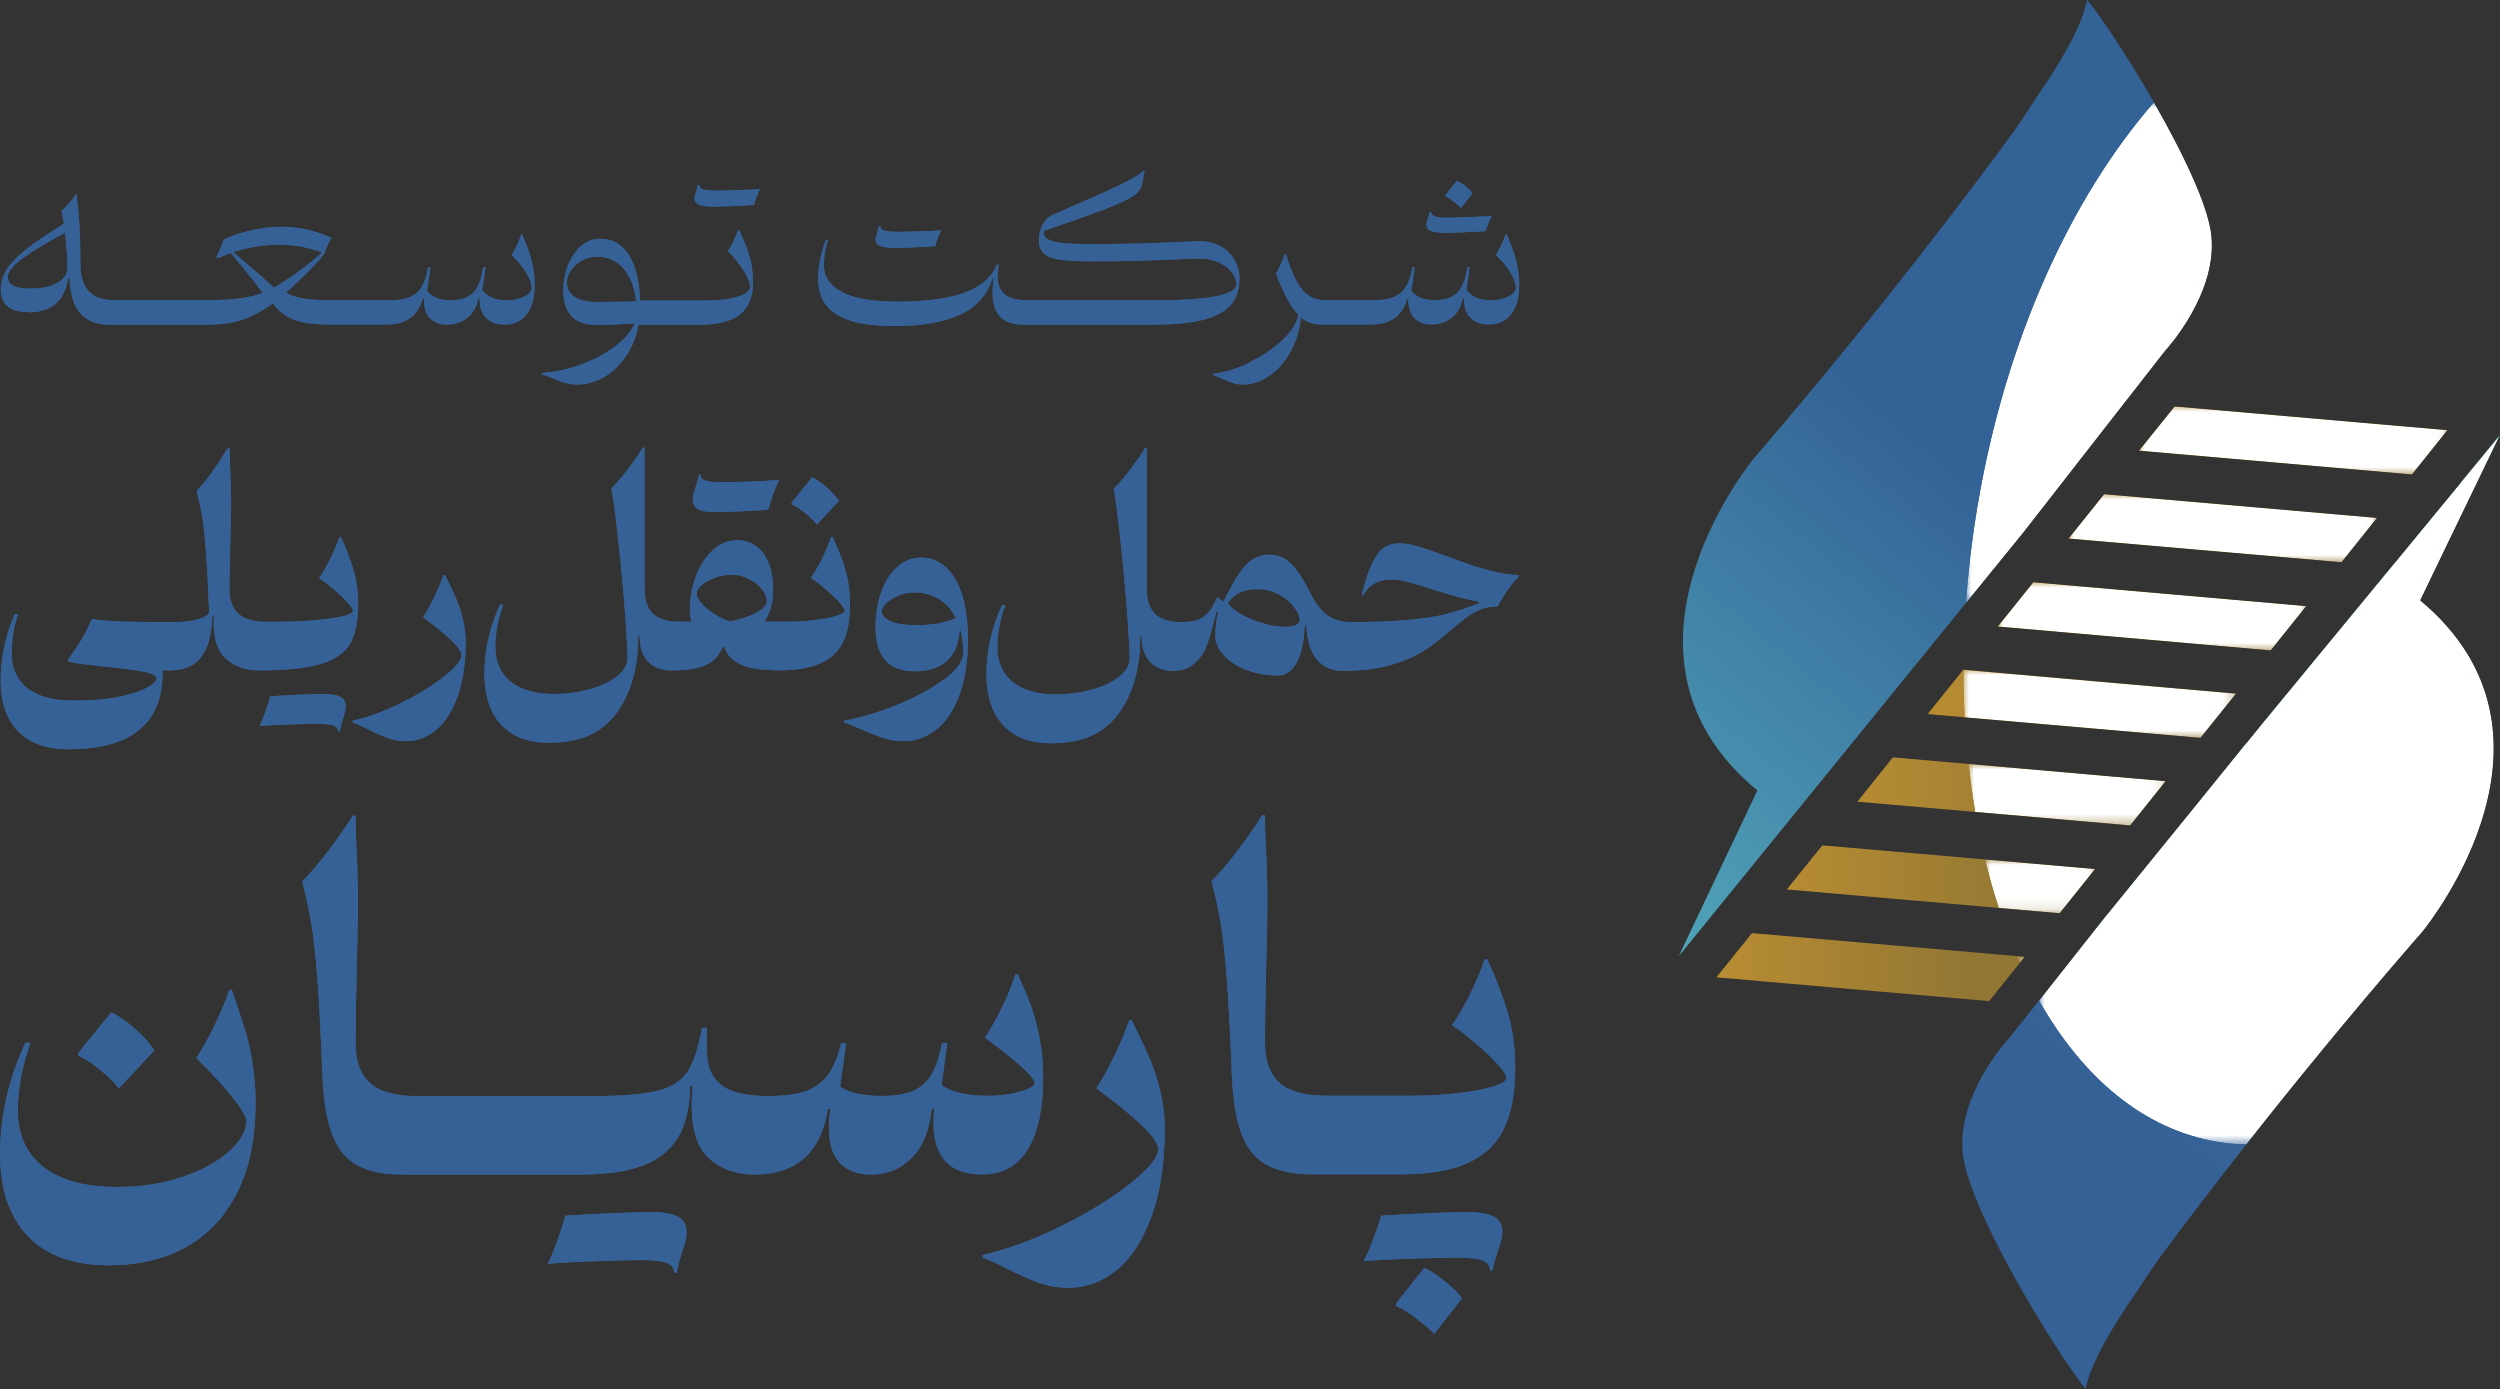
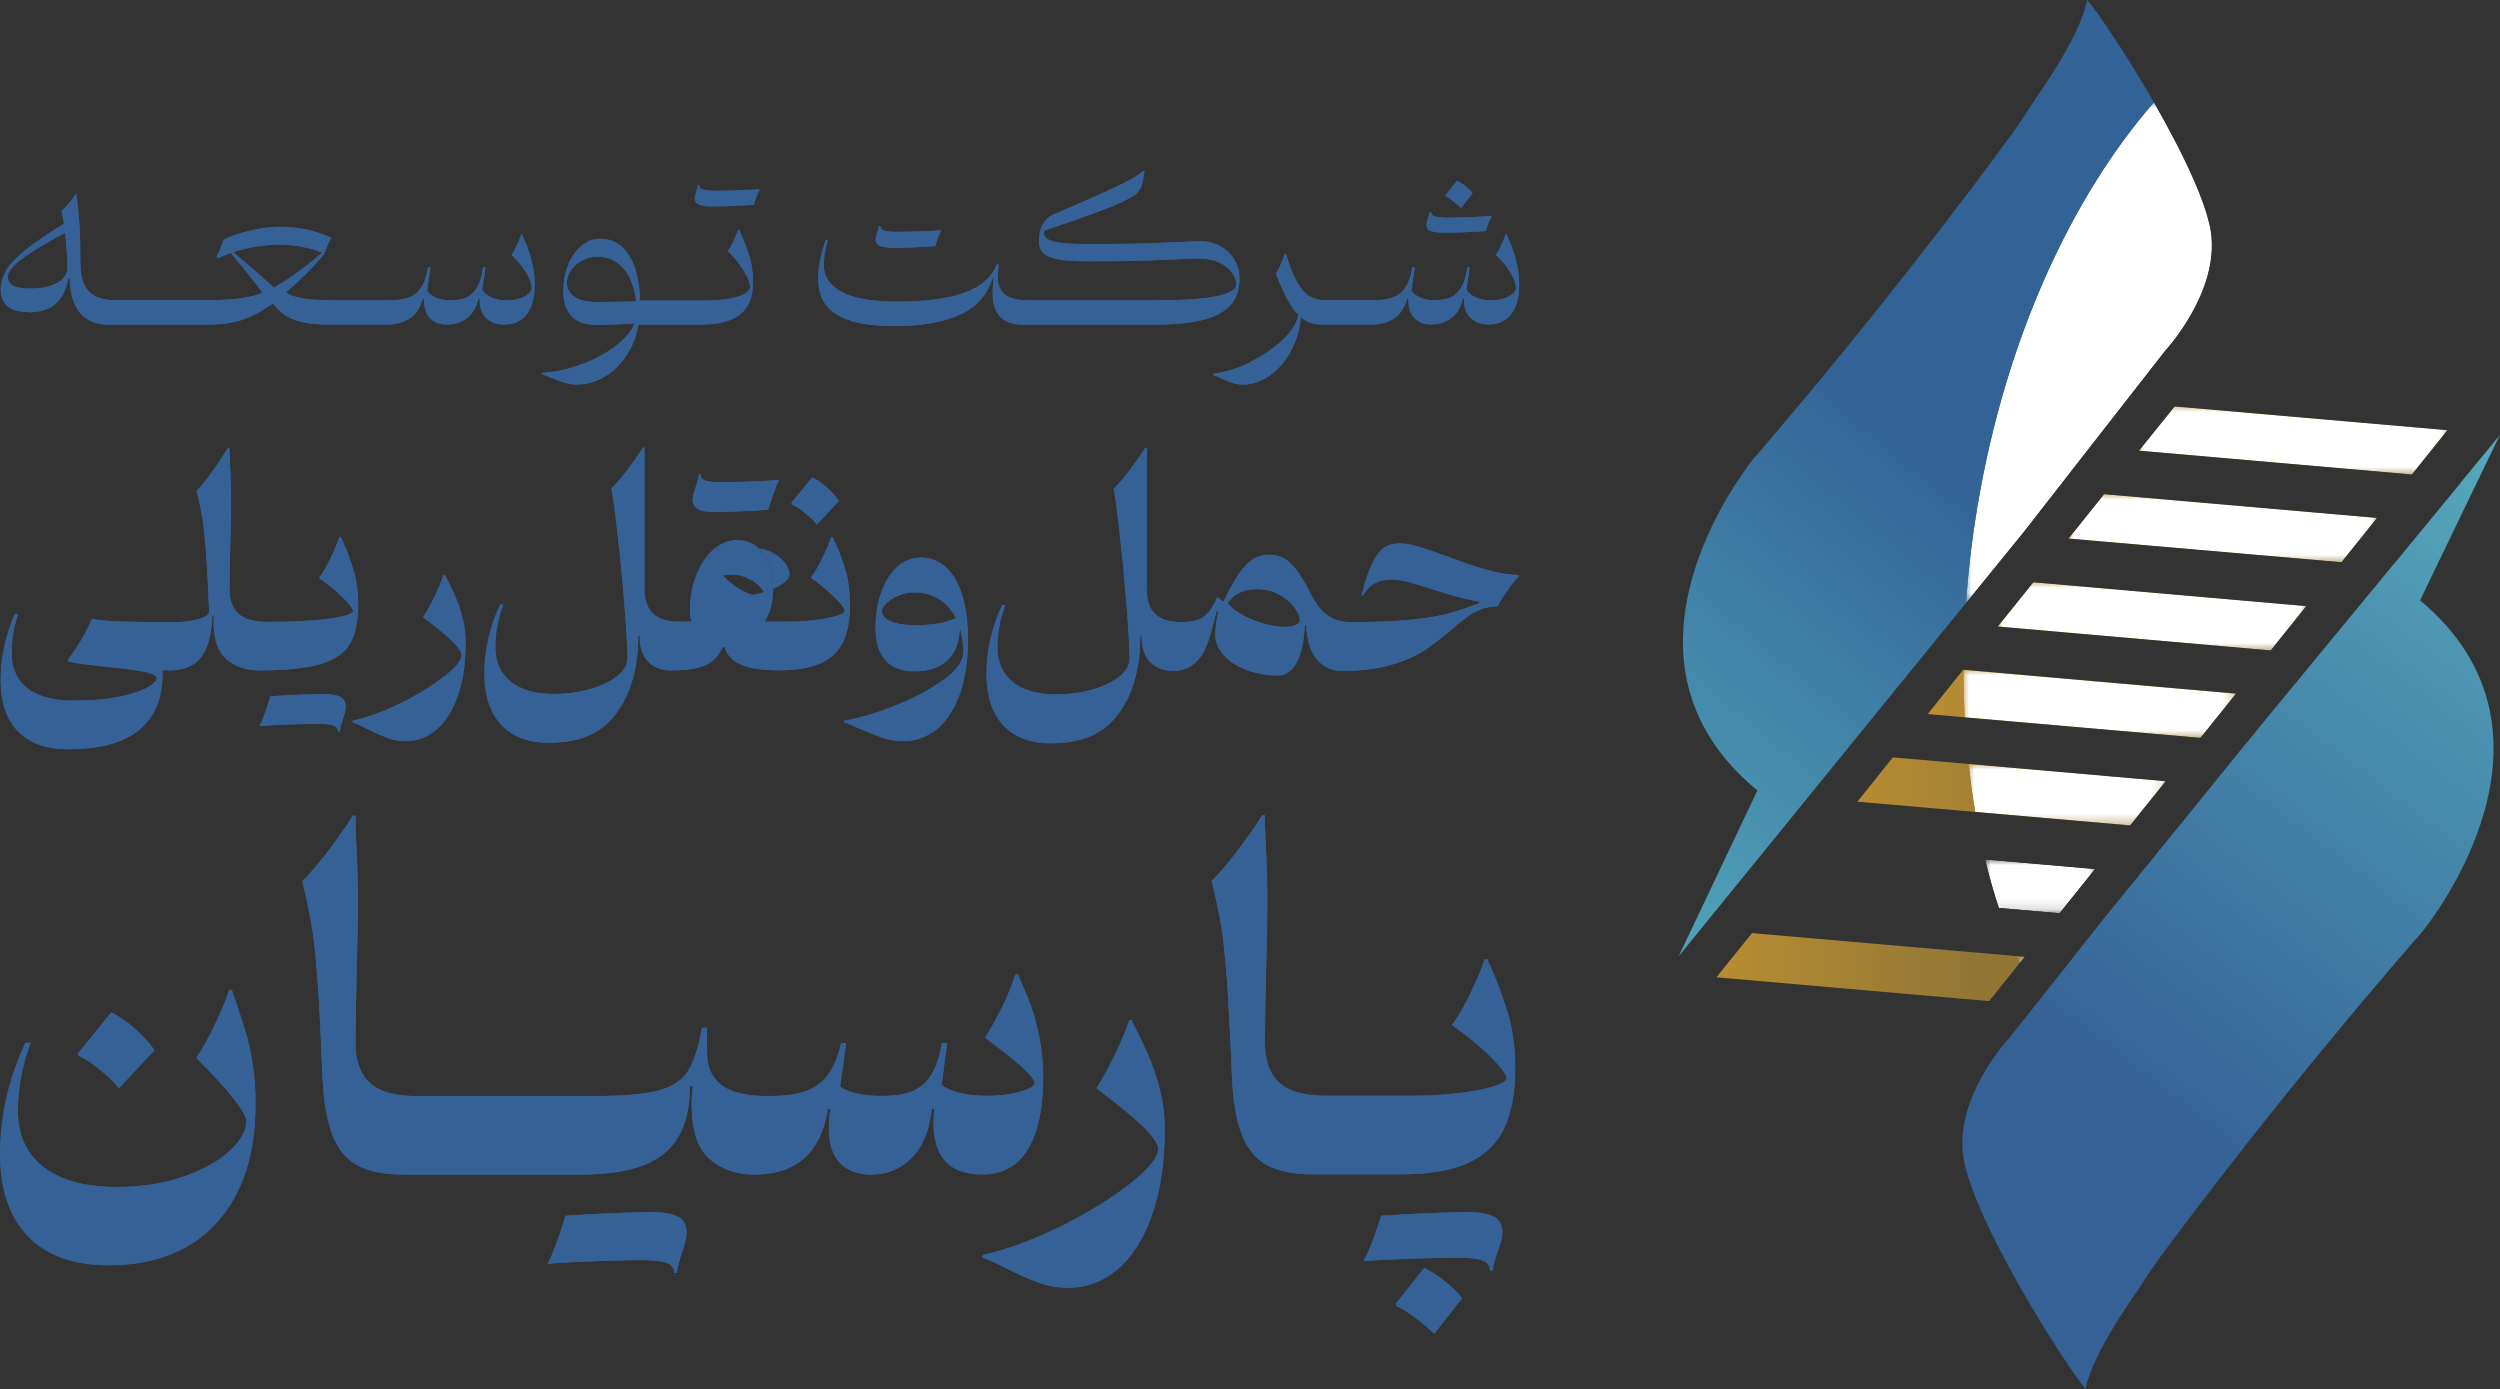
<svg xmlns="http://www.w3.org/2000/svg" xmlns:xlink="http://www.w3.org/1999/xlink" id="Layer_2" data-name="Layer 2" viewBox="0 0 226.77 126">
  <rect x="0" y="0" width="226.77" height="126" fill="#333333" stroke="none" />
  <defs>
    <style>
      .cls-1 {
        fill: url(#linear-gradient-12);
      }

      .cls-1, .cls-2, .cls-3, .cls-4, .cls-5, .cls-6, .cls-7, .cls-8, .cls-9, .cls-10, .cls-11, .cls-12, .cls-13, .cls-14, .cls-15, .cls-16, .cls-17, .cls-18, .cls-19, .cls-20, .cls-21, .cls-22, .cls-23, .cls-24, .cls-25, .cls-26, .cls-27, .cls-28, .cls-29 {
        stroke-width: 0px;
      }

      .cls-30 {
        clip-path: url(#clippath-11);
      }

      .cls-2 {
        fill: url(#linear-gradient-17);
      }

      .cls-31 {
        clip-path: url(#clippath-16);
      }

      .cls-3 {
        fill: url(#linear-gradient-19);
      }

      .cls-4 {
        fill: url(#linear-gradient);
      }

      .cls-5 {
        fill: url(#linear-gradient-21);
      }

      .cls-6 {
        fill: url(#linear-gradient-6);
      }

      .cls-32 {
        mask: url(#mask-2);
      }

      .cls-33 {
        clip-path: url(#clippath-2);
      }

      .cls-34 {
        clip-path: url(#clippath-13);
      }

      .cls-35 {
        clip-path: url(#clippath-15);
      }

      .cls-7 {
        fill: url(#linear-gradient-15);
      }

      .cls-36 {
        clip-path: url(#clippath-6);
      }

      .cls-8 {
        fill: url(#linear-gradient-11);
      }

      .cls-37 {
        mask: url(#mask-3);
      }

      .cls-9 {
        fill: url(#linear-gradient-5);
      }

      .cls-10 {
        fill: none;
      }

      .cls-38 {
        clip-path: url(#clippath-7);
      }

      .cls-39 {
        clip-path: url(#clippath-1);
      }

      .cls-40 {
        clip-path: url(#clippath-4);
      }

      .cls-41 {
        mask: url(#mask-5);
      }

      .cls-11 {
        fill: url(#linear-gradient-13);
      }

      .cls-12 {
        fill: url(#linear-gradient-23);
      }

      .cls-13 {
        fill: url(#linear-gradient-25);
      }

      .cls-14 {
        fill: url(#linear-gradient-16);
      }

      .cls-15 {
        fill: url(#linear-gradient-22);
      }

      .cls-42 {
        clip-path: url(#clippath-12);
      }

      .cls-16 {
        fill: url(#linear-gradient-20);
      }

      .cls-17 {
        fill: url(#linear-gradient-14);
      }

      .cls-18 {
        fill: url(#linear-gradient-2);
      }

      .cls-43 {
        mask: url(#mask-8);
      }

      .cls-19 {
        fill: url(#linear-gradient-7);
      }

      .cls-44 {
        mask: url(#mask-4);
      }

      .cls-20 {
        fill: url(#linear-gradient-3);
      }

      .cls-45 {
        clip-path: url(#clippath-9);
      }

      .cls-46 {
        clip-path: url(#clippath);
      }

      .cls-21 {
        fill: url(#linear-gradient-9);
      }

      .cls-22 {
        fill: url(#linear-gradient-27);
      }

      .cls-47 {
        mask: url(#mask-6);
      }

      .cls-48 {
        clip-path: url(#clippath-3);
      }

      .cls-23 {
        fill: url(#linear-gradient-8);
      }

      .cls-49 {
        clip-path: url(#clippath-8);
      }

      .cls-24 {
        fill: url(#linear-gradient-24);
      }

      .cls-25 {
        fill: url(#linear-gradient-26);
      }

      .cls-26 {
        fill: url(#linear-gradient-18);
      }

      .cls-50 {
        mask: url(#mask-1);
      }

      .cls-51 {
        mask: url(#mask);
      }

      .cls-52 {
        clip-path: url(#clippath-14);
      }

      .cls-53 {
        clip-path: url(#clippath-17);
      }

      .cls-54 {
        clip-path: url(#clippath-5);
      }

      .cls-27 {
        fill: #356196;
      }

      .cls-55 {
        mask: url(#mask-7);
      }

      .cls-28 {
        fill: url(#linear-gradient-10);
      }

      .cls-56 {
        clip-path: url(#clippath-10);
      }

      .cls-29 {
        fill: url(#linear-gradient-4);
      }
    </style>
    <clipPath id="clippath">
      <polygon class="cls-10" points="155.69 88.65 180.43 90.81 183.23 87.32 183.66 86.79 182.96 86.73 158.92 84.64 155.69 88.65" />
    </clipPath>
    <linearGradient id="linear-gradient" x1="-99.21" y1="204.73" x2="-98.21" y2="204.73" gradientTransform="translate(2925.41 5812.8) scale(27.96 -27.96)" gradientUnits="userSpaceOnUse">
      <stop offset="0" stop-color="#bf9132" />
      <stop offset="1" stop-color="#917634" />
    </linearGradient>
    <clipPath id="clippath-1">
      <polygon class="cls-10" points="162.08 80.68 181.31 82.36 186.82 82.84 186.83 82.84 190.04 78.83 180.06 77.96 165.3 76.68 162.08 80.68" />
    </clipPath>
    <linearGradient id="linear-gradient-2" y1="204.73" x2="-98.21" y2="204.73" gradientTransform="translate(2930.73 5804.83) scale(27.96 -27.96)" xlink:href="#linear-gradient" />
    <clipPath id="clippath-2">
      <polygon class="cls-10" points="168.48 72.72 179.17 73.65 193.22 74.88 196.44 70.86 178.57 69.3 171.7 68.7 168.48 72.72" />
    </clipPath>
    <linearGradient id="linear-gradient-3" y1="204.73" x2="-98.21" y2="204.73" gradientTransform="translate(2936.85 5796.86) scale(27.96 -27.96)" xlink:href="#linear-gradient" />
    <clipPath id="clippath-3">
      <polygon class="cls-10" points="178.08 60.75 174.86 64.77 178.22 65.07 199.6 66.93 202.83 62.91 178.11 60.75 178.08 60.75" />
    </clipPath>
    <linearGradient id="linear-gradient-4" y1="204.73" x2="-98.21" y2="204.73" gradientTransform="translate(2945.69 5790.43) scale(27.97 -27.97)" xlink:href="#linear-gradient" />
    <clipPath id="clippath-4">
      <polygon class="cls-10" points="181.22 56.83 205.97 59 209.19 54.98 184.44 52.82 181.22 56.83" />
    </clipPath>
    <linearGradient id="linear-gradient-5" y1="204.73" x2="-98.21" y2="204.73" gradientTransform="translate(2951.54 5780.98) scale(27.96 -27.96)" xlink:href="#linear-gradient" />
    <clipPath id="clippath-5">
      <polygon class="cls-10" points="187.64 48.85 212.39 51 215.61 46.98 190.86 44.83 187.64 48.85" />
    </clipPath>
    <linearGradient id="linear-gradient-6" y1="204.73" x2="-98.21" y2="204.73" gradientTransform="translate(2958.08 5774.49) scale(27.97 -27.97)" xlink:href="#linear-gradient" />
    <clipPath id="clippath-6">
      <polygon class="cls-10" points="194.03 40.88 218.78 43.04 222 39.02 197.26 36.87 194.03 40.88" />
    </clipPath>
    <linearGradient id="linear-gradient-7" y1="204.73" x2="-98.21" y2="204.73" gradientTransform="translate(2962.37 5765.03) scale(27.96 -27.96)" xlink:href="#linear-gradient" />
    <clipPath id="clippath-7">
      <path class="cls-10" d="m189.27.21c-.19.75-.6,2.65-3.65,7.3-1.14,1.63-2.07,3.2-3.06,4.56-4,5.47-11.98,16.07-22.66,28.56-.28.32-.55.65-.83.97,0,0-.02.01-.04.04-.8,1-14.17,18.09.38,30.06l-7.14,15.04,9.16-11.26,12.41-15.27.07-.08,4.07-5.01.34-.42.63-.78,4.58-5.63,4.32-5.54.02-.03,8.51-10.9s4.99-5.35,4.15-10.84c-.3-1.95-1.51-4.82-3.06-7.85-.66-1.28-1.37-2.59-2.1-3.86-2.38-4.15-4.93-7.94-6.05-9.29,0,0-.02.07-.05.21" />
    </clipPath>
    <linearGradient id="linear-gradient-8" x1="-99.21" y1="204.71" x2="-98.21" y2="204.71" gradientTransform="translate(7287.08 14861.38) scale(72.39 -72.39)" gradientUnits="userSpaceOnUse">
      <stop offset="0" stop-color="#5dc0c8" />
      <stop offset=".99" stop-color="#336296" />
      <stop offset="1" stop-color="#336296" />
    </linearGradient>
    <clipPath id="clippath-8">
      <path class="cls-10" d="m223.2,43.81l-.41.49-5.25,6.38-.66.79-.61.74-11.37,13.8-.02.03-1.12,1.38v-.02s-.52.64-.52.64l-5.28,6.52h0s-1.14,1.4-1.14,1.4l-5.6,6.89-.3.36h0s-.02.03-.02.03l-.51.64-5.43,6.88-.33.4h0l-.52.66-1.81,2.28s-4.13,4.38-4.3,9.29c-.01.5,0,1.01.08,1.52.29,1.96,1.49,4.84,3.02,7.87,2.77,5.48,6.62,11.44,8.07,13.2,0,0,.01-.07.05-.21.2-.75.63-2.65,3.7-7.28,1.14-1.63,2.08-3.19,3.08-4.54,1.81-2.45,4.44-5.92,7.75-10.14,4.06-5.16,9.16-11.43,15.08-18.28.28-.32.56-.64.84-.96,0,0,.01-.02.04-.04.8-1,14.28-18.01-.19-30.07l2.51-5.21,4.72-9.78-3.57,4.33Z" />
    </clipPath>
    <linearGradient id="linear-gradient-9" x1="-99.21" y1="204.73" x2="-98.21" y2="204.73" gradientTransform="translate(-8934.24 -18922.96) rotate(-180) scale(92.83 -92.83)" gradientUnits="userSpaceOnUse">
      <stop offset="0" stop-color="#60c0c8" />
      <stop offset=".99" stop-color="#356196" />
      <stop offset="1" stop-color="#356196" />
    </linearGradient>
    <clipPath id="clippath-9">
      <path class="cls-10" d="m183.23,87.32l.43-.53-.69-.06c.08.2.17.39.27.59" />
    </clipPath>
    <linearGradient id="linear-gradient-10" x1="-99.21" y1="204.73" x2="-98.21" y2="204.73" gradientTransform="translate(251.76 228.98) scale(.69 -.69)" gradientUnits="userSpaceOnUse">
      <stop offset="0" stop-color="#4d4d4d" />
      <stop offset="1" stop-color="#000" />
    </linearGradient>
    <mask id="mask" x="182.96" y="86.73" width=".69" height=".59" maskUnits="userSpaceOnUse">
      <rect class="cls-28" x="182.96" y="86.73" width=".69" height=".59" />
    </mask>
    <linearGradient id="linear-gradient-11" x1="-99.21" y1="204.73" x2="-98.21" y2="204.73" gradientTransform="translate(251.76 228.98) scale(.69 -.69)" gradientUnits="userSpaceOnUse">
      <stop offset="0" stop-color="#fff" />
      <stop offset="1" stop-color="#fff" />
    </linearGradient>
    <clipPath id="clippath-10">
      <path class="cls-10" d="m181.31,82.36l5.51.48h0l3.22-4.01-9.98-.87c.37,1.52.78,2.99,1.25,4.4" />
    </clipPath>
    <linearGradient id="linear-gradient-12" x1="-99.21" y1="204.73" x2="-98.21" y2="204.73" gradientTransform="translate(1170.24 2123.66) scale(9.98 -9.98)" xlink:href="#linear-gradient-10" />
    <mask id="mask-1" x="180.06" y="77.96" width="9.98" height="4.88" maskUnits="userSpaceOnUse">
      <rect class="cls-1" x="180.06" y="77.96" width="9.98" height="4.88" />
    </mask>
    <linearGradient id="linear-gradient-13" x1="-99.21" y1="204.73" x2="-98.21" y2="204.73" gradientTransform="translate(1170.24 2123.66) scale(9.98 -9.98)" xlink:href="#linear-gradient-11" />
    <clipPath id="clippath-11">
      <path class="cls-10" d="m179.17,73.65l14.05,1.22,3.22-4.01-17.87-1.56c.16,1.48.36,2.94.6,4.35" />
    </clipPath>
    <linearGradient id="linear-gradient-14" x1="-99.21" y1="204.73" x2="-98.21" y2="204.73" gradientTransform="translate(1951.81 3731.24) scale(17.87 -17.87)" xlink:href="#linear-gradient-10" />
    <mask id="mask-2" x="178.57" y="69.3" width="17.87" height="5.58" maskUnits="userSpaceOnUse">
      <rect class="cls-17" x="178.57" y="69.3" width="17.87" height="5.58" />
    </mask>
    <linearGradient id="linear-gradient-15" x1="-99.21" y1="204.73" x2="-98.21" y2="204.73" gradientTransform="translate(1951.81 3731.24) scale(17.87 -17.87)" xlink:href="#linear-gradient-11" />
    <clipPath id="clippath-12">
      <path class="cls-10" d="m179.38,45.84c-.5,3-.85,5.97-1.05,8.87l.63-.78,4.58-5.63,4.32-5.54.02-.03,8.51-10.9s4.99-5.35,4.15-10.84c-.3-1.95-1.51-4.82-3.06-7.85-.66-1.28-1.37-2.59-2.1-3.86-7.49,8.59-13.46,21.52-15.99,36.55" />
    </clipPath>
    <linearGradient id="linear-gradient-16" x1="-99.21" y1="204.73" x2="-98.21" y2="204.73" gradientTransform="translate(2391.51 4599) scale(22.31 -22.31)" xlink:href="#linear-gradient-10" />
    <mask id="mask-3" x="178.32" y="9.29" width="23.06" height="45.42" maskUnits="userSpaceOnUse">
      <rect class="cls-14" x="178.32" y="9.29" width="23.06" height="45.42" />
    </mask>
    <linearGradient id="linear-gradient-17" x1="-99.21" y1="204.73" x2="-98.21" y2="204.73" gradientTransform="translate(2391.51 4599) scale(22.31 -22.31)" xlink:href="#linear-gradient-11" />
    <clipPath id="clippath-13">
      <path class="cls-10" d="m178.22,65.07l21.38,1.86,3.22-4.01-24.72-2.16c0,1.46.04,2.9.11,4.32" />
    </clipPath>
    <linearGradient id="linear-gradient-18" x1="-99.21" y1="204.73" x2="-98.21" y2="204.73" gradientTransform="translate(2630.49 5124.43) scale(24.72 -24.72)" xlink:href="#linear-gradient-10" />
    <mask id="mask-4" x="178.11" y="60.75" width="24.72" height="6.17" maskUnits="userSpaceOnUse">
      <rect class="cls-26" x="178.11" y="60.75" width="24.72" height="6.17" />
    </mask>
    <linearGradient id="linear-gradient-19" x1="-99.21" y1="204.73" x2="-98.21" y2="204.73" gradientTransform="translate(2630.49 5124.43) scale(24.72 -24.72)" xlink:href="#linear-gradient-11" />
    <clipPath id="clippath-14">
      <polygon class="cls-10" points="181.22 56.83 205.97 59 209.19 54.98 184.44 52.82 181.22 56.83" />
    </clipPath>
    <linearGradient id="linear-gradient-20" x1="-99.21" y1="204.73" x2="-98.21" y2="204.73" gradientTransform="translate(2955.62 5780.98) scale(27.96 -27.96)" xlink:href="#linear-gradient-10" />
    <mask id="mask-5" x="181.22" y="52.82" width="27.96" height="6.17" maskUnits="userSpaceOnUse">
      <rect class="cls-16" x="181.22" y="52.82" width="27.96" height="6.17" />
    </mask>
    <linearGradient id="linear-gradient-21" x1="-99.21" y1="204.73" x2="-98.21" y2="204.73" gradientTransform="translate(2955.62 5780.98) scale(27.96 -27.96)" xlink:href="#linear-gradient-11" />
    <clipPath id="clippath-15">
      <polygon class="cls-10" points="187.64 48.85 212.39 51 215.61 46.98 190.86 44.83 187.64 48.85" />
    </clipPath>
    <linearGradient id="linear-gradient-22" x1="-99.21" y1="204.73" x2="-98.21" y2="204.73" gradientTransform="translate(2962.76 5774.49) scale(27.97 -27.97)" xlink:href="#linear-gradient-10" />
    <mask id="mask-6" x="187.64" y="44.83" width="27.97" height="6.17" maskUnits="userSpaceOnUse">
      <rect class="cls-15" x="187.64" y="44.83" width="27.97" height="6.17" />
    </mask>
    <linearGradient id="linear-gradient-23" x1="-99.21" y1="204.73" x2="-98.21" y2="204.73" gradientTransform="translate(2962.76 5774.49) scale(27.97 -27.97)" xlink:href="#linear-gradient-11" />
    <clipPath id="clippath-16">
      <polygon class="cls-10" points="194.03 40.88 218.78 43.04 222 39.02 197.26 36.87 194.03 40.88" />
    </clipPath>
    <linearGradient id="linear-gradient-24" x1="-99.21" y1="204.73" x2="-98.21" y2="204.73" gradientTransform="translate(2968.43 5765.03) scale(27.96 -27.96)" xlink:href="#linear-gradient-10" />
    <mask id="mask-7" x="194.03" y="36.87" width="27.96" height="6.17" maskUnits="userSpaceOnUse">
      <rect class="cls-24" x="194.03" y="36.87" width="27.96" height="6.17" />
    </mask>
    <linearGradient id="linear-gradient-25" x1="-99.21" y1="204.73" x2="-98.21" y2="204.73" gradientTransform="translate(2968.43 5765.03) scale(27.96 -27.96)" xlink:href="#linear-gradient-11" />
    <clipPath id="clippath-17">
      <path class="cls-10" d="m223.2,43.81l-.41.49-5.25,6.38-.66.79-.61.74-11.37,13.8-.02.03-1.12,1.38v-.02s-.52.64-.52.64l-5.28,6.52h0s-1.14,1.4-1.14,1.4l-5.6,6.89-.3.36h0s-.02.03-.02.03l-.51.64-5.43,6.88c3.97,7.01,9.49,11.68,16.12,12.8.89.15,1.79.24,2.68.25,4.06-5.16,9.16-11.43,15.08-18.28.28-.32.56-.64.84-.96,0,0,.01-.02.04-.04.8-1,14.28-18.01-.19-30.07l2.51-5.21,4.72-9.78-3.57,4.33Z" />
    </clipPath>
    <linearGradient id="linear-gradient-26" x1="-99.21" y1="204.73" x2="-98.21" y2="204.73" gradientTransform="translate(4332.29 8629.8) scale(41.8 -41.8)" xlink:href="#linear-gradient-10" />
    <mask id="mask-8" x="184.97" y="39.48" width="49.05" height="64.34" maskUnits="userSpaceOnUse">
-       <rect class="cls-25" x="184.97" y="39.48" width="49.05" height="64.34" />
-     </mask>
+       </mask>
    <linearGradient id="linear-gradient-27" x1="-99.21" y1="204.73" x2="-98.21" y2="204.73" gradientTransform="translate(4332.29 8629.8) scale(41.8 -41.8)" xlink:href="#linear-gradient-11" />
  </defs>
  <g id="Layer_1-2" data-name="Layer 1">
    <g>
      <g>
        <path class="cls-27" d="m2.55,28.33c1.08,0,1.91-.26,2.5-.78.59-.52.97-1.3,1.14-2.34h.12c.06,1.47.39,2.54.99,3.22.6.68,1.47,1.02,2.63,1.02h8.72c.86,0,1.61-.06,2.25-.17.64-.11,1.27-.31,1.88-.59.61-.28,1.27-.67,1.98-1.17.36.5.79.89,1.26,1.17.48.28,1.04.48,1.68.59s1.43.16,2.36.16h.55s0,0,.01,0h4.36c.93,0,1.67-.19,2.22-.58.55-.39.93-.98,1.15-1.78h.12c-.03.76.14,1.35.51,1.75.37.41.89.61,1.55.61.73,0,1.34-.2,1.85-.6.5-.4.84-.99,1.02-1.77h.12c-.04.74.15,1.32.55,1.74s.97.63,1.69.63c.87,0,1.54-.31,2.02-.94.48-.63.72-1.51.72-2.65,0-.57-.05-1.11-.15-1.62-.1-.51-.21-.95-.34-1.31-.12-.36-.27-.76-.45-1.2-.08-.16-.14-.31-.18-.45h-.1c-.11.33-.24.67-.4,1.01-.16.34-.32.63-.47.86.6.56,1.05,1.11,1.36,1.65.31.54.46.99.46,1.34,0,.18-.1.36-.31.54-.21.18-.49.32-.84.42-.35.11-.73.16-1.14.16-.49,0-.93-.08-1.32-.25-.39-.16-.68-.4-.89-.71.07-.4.13-.78.19-1.16.05-.37.09-.67.11-.88h-.21c-.1.73-.27,1.32-.5,1.75-.23.43-.54.75-.95.95-.4.2-.92.29-1.55.29-.47,0-.88-.07-1.24-.22-.36-.15-.65-.37-.85-.65.11-.63.21-1.34.31-2.12h-.21c-.12.76-.32,1.35-.58,1.78-.27.43-.63.74-1.1.93-.46.19-1.06.28-1.8.28h-4.99c-1.19,0-2.11-.05-2.78-.15-.67-.1-1.22-.28-1.64-.55,1.49-1.33,2.64-2.48,3.44-3.47.12-.32.24-.61.36-.89.12-.28.23-.48.32-.61-1.47-.66-3-1-4.62-1-.8,0-1.69.11-2.67.33-.98.22-1.81.5-2.48.84-.06.19-.15.45-.29.77-.14.32-.26.59-.36.8l.12.12c.36-.17.75-.34,1.17-.49,1.27,1.5,2.23,2.71,2.9,3.63-.62.23-1.31.4-2.06.5-.76.1-1.68.15-2.76.15h-8.72c-.99,0-1.73-.27-2.24-.8-.5-.53-.76-1.36-.76-2.49,0-1.54-.03-2.74-.09-3.61-.06-.87-.15-1.77-.26-2.7h-.07c-.17.27-.37.55-.62.84-.25.28-.47.5-.67.66.06.27.13.66.22,1.18-1.5.92-2.66,1.71-3.49,2.37-.82.66-1.4,1.27-1.74,1.84-.33.56-.5,1.16-.5,1.79s.21,1.13.62,1.48c.42.35,1.03.52,1.85.52m18.95-5.15l-.33-.28c.65-.21,1.33-.38,2.05-.5.72-.12,1.39-.18,2.03-.18,1.45,0,2.78.24,3.99.72-1.54,1.33-3,2.39-4.38,3.18-.66-.61-1.78-1.59-3.36-2.94m-20.34,1.06c.3-.34.84-.76,1.6-1.26.76-.51,1.81-1.12,3.15-1.84.14,1.21.21,2.29.21,3.25,0,.34-.14.64-.41.92-.27.28-.66.5-1.16.66-.5.16-1.09.24-1.76.24-.75,0-1.28-.09-1.6-.27-.32-.18-.48-.45-.48-.8,0-.26.15-.56.46-.9" />
        <path class="cls-27" d="m51.3,34.73c.33.1.67.15,1,.15.86,0,1.69-.22,2.47-.67.78-.44,1.45-1.08,2.01-1.9.56-.82.94-1.77,1.14-2.86h1.16s0,0,.01,0h4.36c1.67,0,2.9-.31,3.68-.93.78-.62,1.17-1.58,1.17-2.88,0-.86-.1-1.63-.3-2.31-.2-.68-.45-1.35-.75-2.01-.13-.32-.19-.47-.19-.46h-.1c-.12.34-.28.71-.46,1.09-.18.38-.35.66-.48.82.49.47.96,1.03,1.38,1.69.43.66.64,1.18.64,1.55,0,.24-.16.45-.49.64-.32.19-.8.34-1.44.45-.64.11-1.4.17-2.29.17h-5.76c-.04-1.21-.2-2.23-.51-3.07-.3-.84-.71-1.47-1.24-1.9-.52-.43-1.14-.64-1.85-.64-.63,0-1.2.21-1.71.63-.51.42-.91,1-1.21,1.72-.29.73-.44,1.52-.44,2.39,0,.99.25,1.75.74,2.28.49.52,1.24.79,2.25.79,1.18,0,2.34-.05,3.48-.15-.29.73-.88,1.42-1.76,2.09-.88.67-1.92,1.22-3.12,1.66-1.19.44-2.37.69-3.54.76v.12c.18.05.49.16.95.35.46.19.86.34,1.19.44m2.93-7.34c-.98,0-1.69-.17-2.14-.5-.44-.33-.66-.75-.66-1.25,0-.41.13-.79.39-1.16.26-.37.6-.66,1.02-.88.42-.22.87-.33,1.34-.33.64,0,1.21.16,1.7.48.5.32.9.78,1.22,1.39s.52,1.34.62,2.19c-.85.03-2.01.05-3.48.05" />
        <path class="cls-27" d="m63.41,18.57c.27.11.71.17,1.31.17.36,0,.88-.01,1.58-.04.69-.03,1.39-.06,2.09-.11.04-.17.12-.42.24-.74.12-.32.22-.56.3-.7-.49.04-1.19.08-2.08.1-.89.03-1.52.04-1.89.04-.57,0-.97-.04-1.2-.12-.23-.08-.34-.21-.34-.41h-.12c-.02.15-.07.35-.15.61-.03.11-.07.22-.1.33-.03.11-.05.21-.05.28,0,.28.14.48.41.58" />
        <path class="cls-27" d="m79.85,22.31c.27.11.71.17,1.31.17.35,0,.88-.01,1.58-.04.7-.03,1.39-.06,2.09-.11.04-.17.12-.42.24-.74.12-.32.22-.56.3-.7-.49.04-1.19.08-2.08.1-.89.03-1.52.04-1.89.04-.57,0-.97-.04-1.2-.12-.23-.08-.35-.21-.35-.41h-.12c-.02.15-.07.35-.15.61-.03.11-.07.22-.1.33-.03.11-.05.21-.05.28,0,.28.14.48.41.59" />
        <path class="cls-27" d="m77.15,29.1c1.02.32,2.37.47,4.04.47,2.48,0,4.46-.35,5.94-1.05,1.48-.7,2.44-1.79,2.88-3.26h.12c-.06.48-.09.9-.09,1.25,0,1,.22,1.74.68,2.22.45.48,1.17.72,2.14.72h11.71c1.82,0,3.3-.13,4.44-.41,1.14-.27,2-.71,2.57-1.32.57-.61.85-1.43.85-2.46,0-.62-.15-1.18-.46-1.7-.3-.51-.72-.92-1.26-1.22-.53-.3-1.13-.45-1.78-.45-.44,0-1.14.02-2.1.07-1.21.05-2.39.1-3.52.13-1.13.03-2.62.05-4.48.05-1.13,0-2-.04-2.6-.11-.6-.08-1.02-.2-1.25-.37-.23-.17-.33-.41-.3-.72.29-.1.56-.19.81-.28,1.65-.56,3.04-1.05,4.18-1.48,1.14-.42,2.03-.8,2.66-1.14.37-.18.65-.37.84-.57.18-.2.31-.4.37-.59.07-.19.12-.45.17-.77.04-.26.08-.46.11-.6h-.12c-.23.22-.61.47-1.12.76-.51.28-1.32.67-2.41,1.17-1.09.49-2.66,1.18-4.69,2.05-.38.18-.68.47-.9.89-.23.41-.34.9-.34,1.45,0,.47.13.84.39,1.11.26.26.71.46,1.34.58.63.12,1.53.18,2.7.18,1.87,0,3.38-.01,4.55-.05,1.17-.03,2.32-.07,3.46-.13.95-.05,1.65-.07,2.1-.07.67,0,1.26.12,1.77.35.51.24.91.54,1.18.9.28.37.42.74.42,1.11,0,.44-.58.79-1.74,1.04-1.16.26-3.06.39-5.7.39h-11.47,0c-1,0-1.71-.19-2.12-.56-.41-.37-.62-.89-.62-1.56,0-.18.03-.55.08-1.12h-.16c-.46,1.15-1.43,2-2.9,2.54-1.48.54-3.5.82-6.07.82-2.32,0-4.02-.29-5.1-.88-1.08-.59-1.62-1.39-1.62-2.41,0-.4.03-.78.09-1.14.06-.36.15-.76.28-1.18h-.18c-.47,1.24-.7,2.41-.7,3.5,0,.97.23,1.78.7,2.41s1.22,1.11,2.24,1.42" />
        <path class="cls-27" d="m113.48,32.83c-1.17.58-2.31.93-3.42,1.07v.12c.14.04.39.14.74.31.4.18.74.32,1.03.41.29.1.59.14.9.14.82,0,1.62-.26,2.39-.78.77-.52,1.41-1.25,1.93-2.18.52-.93.84-1.98.95-3.15.28.25.58.42.88.52.31.1.65.15,1.03.15h4.36c.93,0,1.66-.19,2.22-.58.55-.39.93-.98,1.15-1.79h.12c-.03.76.14,1.35.51,1.75.37.41.89.61,1.55.61.73,0,1.34-.2,1.85-.6.51-.4.85-.99,1.02-1.77h.12c-.03.74.15,1.32.55,1.74.4.42.97.63,1.69.63.87,0,1.55-.31,2.03-.94.48-.63.72-1.51.72-2.65,0-.57-.05-1.11-.15-1.62-.1-.51-.21-.95-.34-1.31-.12-.36-.27-.76-.45-1.2-.08-.16-.14-.31-.19-.45h-.1c-.11.33-.25.67-.41,1.01-.16.34-.32.63-.47.86.6.56,1.05,1.11,1.36,1.65s.46.99.46,1.34c0,.18-.1.37-.31.54s-.49.32-.84.42c-.35.11-.73.16-1.14.16-.49,0-.93-.08-1.32-.25-.39-.16-.68-.4-.89-.71.07-.4.13-.78.18-1.16.05-.37.09-.67.11-.88h-.2c-.1.73-.27,1.32-.5,1.75-.23.43-.54.75-.95.95-.4.2-.92.29-1.55.29-.47,0-.88-.07-1.24-.22-.36-.15-.65-.37-.85-.65.11-.63.21-1.34.31-2.12h-.21c-.12.76-.32,1.35-.59,1.78-.27.43-.63.74-1.1.93-.46.19-1.06.28-1.8.28h-4.36c-.57,0-1.06-.12-1.47-.36-.41-.24-.78-.67-1.13-1.27-.35-.6-.68-1.45-1.01-2.53h-.13c-.1.32-.22.64-.38.99-.15.34-.29.6-.4.76.36.95.71,1.72,1.03,2.32.33.6.66,1.07.99,1.41-.1.7-.55,1.44-1.35,2.22-.81.78-1.79,1.46-2.96,2.03" />
        <path class="cls-27" d="m129.79,20.94c.27.11.71.17,1.31.17.35,0,.88-.01,1.58-.04.7-.03,1.39-.06,2.09-.11.03-.16.11-.4.24-.7.12-.31.22-.53.31-.66-.53.03-1.25.07-2.18.1-.92.03-1.52.05-1.79.05-.56,0-.96-.04-1.19-.12-.23-.08-.35-.21-.35-.4h-.12c-.02.14-.07.32-.15.54-.03.1-.07.21-.1.32-.03.11-.05.2-.05.28,0,.28.14.48.41.59" />
        <path class="cls-27" d="m132.52,18.86l1.05-1.33c-.12-.18-.32-.38-.6-.61-.28-.23-.55-.4-.82-.51l-1.02,1.28v.12c.2.09.43.24.7.45.27.21.5.41.69.6" />
        <path class="cls-27" d="m65.41,43.74c-.67,0-1.14-.05-1.43-.15-.29-.1-.43-.29-.43-.56h-.14c-.06.32-.16.71-.31,1.17-.09.26-.15.47-.19.64-.04.17-.07.32-.07.46,0,.42.16.72.49.89.32.17.82.25,1.5.25.5,0,1.21-.02,2.11-.05.91-.04,1.82-.08,2.74-.15.08-.32.23-.79.45-1.4.22-.61.4-1.05.54-1.3-.74.06-1.68.11-2.83.15-1.15.04-1.96.05-2.43.05" />
        <path class="cls-27" d="m12.63,66.2c1.41-1.16,2.11-2.86,2.11-5.1,0-.07,0-.18-.02-.32.09.02.23.03.41.03v-.04c.06.01.1.04.15.04.85,0,1.55-.15,2.11-.46.56-.31,1-.82,1.32-1.55.32-.73.5-1.72.55-2.97h.14c-.02.31-.02.53-.02.66,0,1.54.39,2.64,1.17,3.31.78.67,1.77,1.01,2.97,1.01,0,0,0,0,0,0h.01c2.44,0,4.31-.2,5.59-.59,1.28-.39,2.17-1.01,2.65-1.86.48-.85.72-2.02.72-3.52,0-1.12-.13-2.12-.38-2.99-.26-.88-.57-1.74-.94-2.58-.13-.26-.2-.44-.24-.54h-.15c-.19.57-.47,1.23-.83,1.98-.37.75-.71,1.32-1.01,1.72.46.31.93.68,1.42,1.09.48.42.88.8,1.19,1.15.31.35.47.6.47.74,0,.17-.31.34-.93.49-.62.15-1.52.28-2.69.37-1.18.09-2.56.14-4.16.14-1.19,0-2.06-.24-2.6-.73-.55-.49-.82-1.24-.82-2.25s.02-2.4.07-4.25c.05-1.69.07-2.88.07-3.58,0-1.12-.03-2.23-.09-3.35-.03-.8-.05-1.34-.05-1.63h-.14c-1.14,1.85-2.09,3.15-2.84,3.9.22.88.39,1.69.51,2.42.12.73.23,1.75.33,3.06s.2,3.14.29,5.48c0,.16-.13.32-.4.46-.27.14-.64.26-1.12.35-.48.09-1.02.14-1.61.14-2.24,0-3.86-.02-4.85-.05-.99-.03-1.88-.11-2.67-.24-.25.64-.56,1.26-.92,1.86-.36.6-.77,1.21-1.22,1.84v.14c.34.1.76.18,1.26.25.5.06,1.24.15,2.2.25,1.5.15,2.64.3,3.41.45.77.15,1.16.36,1.16.63,0,.19-.26.45-.77.76-.51.31-1.34.6-2.48.85-1.14.25-2.59.38-4.35.38-1.18,0-2.19-.17-3.02-.5-.83-.33-1.46-.82-1.89-1.46s-.64-1.41-.64-2.31c0-1.25.19-2.43.57-3.56h-.29c-.42.91-.73,1.88-.95,2.91-.22,1.03-.33,2.05-.33,3.07,0,2,.53,3.55,1.57,4.63,1.05,1.08,2.56,1.63,4.54,1.63,2.88,0,5.03-.58,6.44-1.74" />
        <path class="cls-27" d="m30.66,66.37h.14c.06-.32.16-.71.31-1.17.09-.26.15-.47.19-.64.04-.17.06-.32.06-.46,0-.42-.16-.72-.49-.89-.32-.17-.82-.25-1.5-.25-.5,0-1.21.02-2.11.05-.91.04-1.82.08-2.74.15-.08.32-.23.79-.44,1.4-.22.62-.4,1.05-.54,1.3.74-.06,1.68-.11,2.83-.15,1.15-.04,1.96-.05,2.43-.05.67,0,1.14.05,1.43.15.29.1.43.29.43.56" />
        <path class="cls-27" d="m40.3,61.35c-1.05.83-2.34,1.63-3.89,2.4-1.55.77-3.02,1.31-4.43,1.63v.14c.27.09.72.29,1.33.6.7.35,1.31.62,1.83.82.53.19,1.08.29,1.68.29,1.02,0,1.94-.35,2.76-1.04.82-.69,1.46-1.71,1.94-3.06.48-1.35.72-2.97.72-4.86,0-.72-.08-1.42-.25-2.09-.16-.67-.35-1.26-.56-1.76-.21-.5-.46-1.04-.75-1.62-.16-.31-.26-.53-.31-.65h-.14c-.21.62-.49,1.3-.85,2.04-.36.74-.7,1.34-1,1.8,1.17.87,2.04,1.58,2.62,2.15.58.56.87.99.87,1.27,0,.47-.52,1.12-1.57,1.95" />
-         <path class="cls-27" d="m70.12,53.42c0-.89-.13-1.67-.4-2.34-.26-.67-.65-1.18-1.14-1.54-.5-.36-1.08-.54-1.73-.54-.79,0-1.51.29-2.17.88-.65.59-1.17,1.37-1.54,2.35-.38.98-.56,2.04-.56,3.16,0,.37.05.7.15,1h-1.15c-1.06,0-1.85-.25-2.36-.74-.51-.49-.76-1.24-.76-2.24v-12.81h-.15c-.38.62-.83,1.27-1.36,1.96-.52.69-1.01,1.27-1.49,1.74.12.6.3,1.86.52,3.79.22,1.93.43,3.99.61,6.17.18,2.18.29,3.99.33,5.41,0,.61-.31,1.17-.95,1.67-.63.5-1.46.89-2.49,1.18-1.03.29-2.13.43-3.28.43-1.09,0-2.03-.17-2.82-.5-.79-.33-1.4-.82-1.82-1.46-.42-.64-.63-1.41-.63-2.31,0-1.26.24-2.54.72-3.84h-.29c-.95,2.05-1.42,4.14-1.42,6.26,0,1.33.23,2.47.68,3.4.45.94,1.12,1.65,1.99,2.14.87.49,1.93.73,3.16.73,1.61,0,2.93-.27,3.97-.81,1.04-.54,1.9-1.36,2.58-2.47.52-.84.91-1.8,1.18-2.89.27-1.09.4-2.26.38-3.52h.14c0,1.03.26,1.81.78,2.34.52.53,1.21.79,2.07.79.96,0,1.73-.07,2.33-.21.6-.14,1.08-.36,1.45-.66.37-.3.67-.73.92-1.27h.14c.22.73.72,1.27,1.5,1.61.78.35,1.94.52,3.48.52s2.86-.22,3.8-.66c.93-.44,1.6-1.09,2.01-1.96.4-.87.6-1.99.6-3.36,0-1.12-.13-2.12-.38-2.99-.25-.88-.57-1.74-.95-2.58-.12-.26-.2-.44-.23-.54h-.15c-.19.57-.46,1.23-.83,1.98-.37.75-.7,1.32-1.01,1.72.46.31.93.68,1.41,1.09.48.42.88.8,1.19,1.15.31.35.47.6.47.74,0,.17-.25.33-.76.48-.51.16-1.17.28-1.98.38-.81.1-1.63.14-2.47.14h-2.07c.53-.81.79-1.8.79-2.98m-2.07,2.42c-.51.22-1.13.4-1.86.55-.58-.2-1.1-.46-1.56-.78-.46-.31-.82-.63-1.07-.95-.26-.32-.38-.59-.38-.82,0-.24.15-.5.46-.76.31-.27.71-.49,1.21-.67.5-.18,1.01-.27,1.54-.27s1.02.12,1.51.37c.49.24.89.55,1.19.93.31.38.46.75.46,1.13,0,.18-.12.38-.37.61-.25.23-.62.45-1.13.67" />
+         <path class="cls-27" d="m70.12,53.42c0-.89-.13-1.67-.4-2.34-.26-.67-.65-1.18-1.14-1.54-.5-.36-1.08-.54-1.73-.54-.79,0-1.51.29-2.17.88-.65.59-1.17,1.37-1.54,2.35-.38.98-.56,2.04-.56,3.16,0,.37.05.7.15,1h-1.15c-1.06,0-1.85-.25-2.36-.74-.51-.49-.76-1.24-.76-2.24v-12.81h-.15c-.38.62-.83,1.27-1.36,1.96-.52.69-1.01,1.27-1.49,1.74.12.6.3,1.86.52,3.79.22,1.93.43,3.99.61,6.17.18,2.18.29,3.99.33,5.41,0,.61-.31,1.17-.95,1.67-.63.5-1.46.89-2.49,1.18-1.03.29-2.13.43-3.28.43-1.09,0-2.03-.17-2.82-.5-.79-.33-1.4-.82-1.82-1.46-.42-.64-.63-1.41-.63-2.31,0-1.26.24-2.54.72-3.84h-.29c-.95,2.05-1.42,4.14-1.42,6.26,0,1.33.23,2.47.68,3.4.45.94,1.12,1.65,1.99,2.14.87.49,1.93.73,3.16.73,1.61,0,2.93-.27,3.97-.81,1.04-.54,1.9-1.36,2.58-2.47.52-.84.91-1.8,1.18-2.89.27-1.09.4-2.26.38-3.52h.14c0,1.03.26,1.81.78,2.34.52.53,1.21.79,2.07.79.96,0,1.73-.07,2.33-.21.6-.14,1.08-.36,1.45-.66.37-.3.67-.73.92-1.27h.14c.22.73.72,1.27,1.5,1.61.78.35,1.94.52,3.48.52s2.86-.22,3.8-.66c.93-.44,1.6-1.09,2.01-1.96.4-.87.6-1.99.6-3.36,0-1.12-.13-2.12-.38-2.99-.25-.88-.57-1.74-.95-2.58-.12-.26-.2-.44-.23-.54h-.15c-.19.57-.46,1.23-.83,1.98-.37.75-.7,1.32-1.01,1.72.46.31.93.68,1.41,1.09.48.42.88.8,1.19,1.15.31.35.47.6.47.74,0,.17-.25.33-.76.48-.51.16-1.17.28-1.98.38-.81.1-1.63.14-2.47.14h-2.07c.53-.81.79-1.8.79-2.98c-.51.22-1.13.4-1.86.55-.58-.2-1.1-.46-1.56-.78-.46-.31-.82-.63-1.07-.95-.26-.32-.38-.59-.38-.82,0-.24.15-.5.46-.76.31-.27.71-.49,1.21-.67.5-.18,1.01-.27,1.54-.27s1.02.12,1.51.37c.49.24.89.55,1.19.93.31.38.46.75.46,1.13,0,.18-.12.38-.37.61-.25.23-.62.45-1.13.67" />
        <path class="cls-27" d="m74.1,47.58l1.99-2.14c-.22-.36-.57-.75-1.05-1.18-.48-.43-.94-.75-1.37-.96l-1.86,2.28v.15c.34.15.76.42,1.23.81.48.39.83.74,1.05,1.03" />
        <path class="cls-27" d="m85.59,61.65c-1.18.87-2.63,1.65-4.33,2.33-1.71.68-3.28,1.15-4.71,1.4v.14c.27.09.57.2.9.35.33.15.53.23.59.25.79.35,1.48.62,2.07.82s1.21.29,1.85.29c1.07,0,2.05-.35,2.94-1.03.89-.69,1.59-1.73,2.11-3.12.52-1.39.79-3.09.79-5.09,0-1.51-.17-2.82-.5-3.94-.34-1.12-.83-1.97-1.47-2.57-.64-.6-1.41-.9-2.3-.9-.82,0-1.55.29-2.17.87-.63.58-1.11,1.35-1.44,2.32-.34.97-.5,2.01-.5,3.14,0,1.3.29,2.29.88,2.97.59.68,1.48,1.01,2.68,1.01,1.27,0,2.25-.33,2.95-.99.7-.66,1.07-1.58,1.11-2.76l.08-.02c.17.65.26,1.33.26,2.04,0,.8-.59,1.63-1.77,2.51m-.68-5.1c-.53.09-1.13.14-1.81.14-.76,0-1.37-.06-1.84-.19-.46-.12-.8-.29-1-.48-.2-.19-.3-.4-.3-.61,0-.2.14-.43.41-.7s.64-.51,1.1-.7c.46-.2.95-.29,1.49-.29.83,0,1.57.21,2.21.61.64.41,1.15.98,1.53,1.73-.66.25-1.25.42-1.78.51" />
        <path class="cls-27" d="m135.62,51.86c-.74-.16-1.43-.35-2.07-.57-.64-.21-1.42-.49-2.34-.84-1.09-.4-1.95-.69-2.58-.88-.63-.19-1.2-.28-1.71-.28s-.97.12-1.34.36c-.38.24-.74.71-1.08,1.39-.34.68-.67,1.66-.99,2.95h.14c.27-.49.62-.85,1.05-1.08.43-.23.93-.34,1.51-.34.44,0,.9.06,1.4.19.49.12,1.15.32,1.99.59.91.29,1.7.53,2.37.72.67.19,1.41.36,2.22.51v.14c-.13.04-.41.14-.87.31-.81.3-1.59.54-2.33.72-.74.18-1.8.34-3.17.48-1.37.13-3.14.2-5.3.2-.85,0-1.56-.21-2.13-.63-.58-.42-1.1-1.11-1.57-2.07-.46-.92-.89-1.63-1.29-2.12-.4-.49-.78-.83-1.16-1.02-.38-.18-.79-.27-1.26-.27-.53,0-1.01.13-1.43.39-.42.26-.85.69-1.27,1.3-.42.61-.9,1.47-1.43,2.58l-.56-.43c-.28.65-.57,1.14-.88,1.46-.3.32-.63.54-1,.65-.36.11-.83.16-1.4.16-1.07,0-1.85-.25-2.36-.74-.51-.49-.76-1.24-.76-2.24v-12.81h-.15c-.38.62-.84,1.27-1.36,1.96s-1.02,1.27-1.49,1.74c.13.59.3,1.86.52,3.79.22,1.93.42,3.99.6,6.17.18,2.18.29,3.99.33,5.41,0,.61-.32,1.17-.95,1.67-.63.5-1.46.9-2.49,1.18-1.03.29-2.12.43-3.28.43-1.09,0-2.03-.17-2.82-.5-.79-.33-1.4-.82-1.82-1.46-.42-.64-.64-1.41-.64-2.31,0-1.26.24-2.54.72-3.84h-.29c-.95,2.05-1.42,4.14-1.42,6.26,0,1.33.23,2.47.68,3.41.46.94,1.12,1.65,1.99,2.14.87.49,1.93.73,3.16.73,1.6,0,2.93-.27,3.97-.81,1.04-.54,1.9-1.36,2.58-2.47.52-.84.91-1.8,1.18-2.9.27-1.09.4-2.26.38-3.52h.14c0,1.03.26,1.82.78,2.34.52.52,1.2.79,2.06.79,0,0,0,0,0,0s0,0,0,0,0,0,0,0h0c.79,0,1.43-.22,1.92-.65.49-.43.85-.93,1.08-1.5.23-.57.45-1.28.65-2.11.12-.52.23-.9.33-1.15h.14c-.08.32-.15.68-.2,1.06-.05.39-.08.75-.08,1.07,0,.69.26,1.32.79,1.89.53.57,1.23,1.01,2.1,1.33.87.32,1.81.48,2.8.48.68,0,1.24-.38,1.67-1.14.43-.76.68-1.9.75-3.42h.14c.07,1.39.39,2.42.97,3.11.57.68,1.34,1.03,2.29,1.03,1.73,0,3.21-.18,4.45-.55,1.24-.36,2.24-.8,3-1.3.76-.5,1.59-1.14,2.47-1.9.56-.49,1.03-.87,1.41-1.15.38-.27.79-.49,1.25-.68.46-.18.96-.27,1.51-.27.22-.43.53-.94.94-1.51.41-.58.73-.97.97-1.19v-.14c-.71-.02-1.44-.12-2.18-.28m-18.03,4.81c-.24.11-.6.17-1.06.17-.49,0-1.09-.09-1.77-.28-.69-.18-1.34-.44-1.96-.77-.62-.33-1.08-.69-1.39-1.09.54-.85,1.44-1.28,2.7-1.28.71,0,1.36.16,1.95.48.59.32,1.05.71,1.39,1.16.34.45.5.85.5,1.2,0,.16-.12.29-.36.4" />
        <path class="cls-27" d="m12.31,93.37c-.78-.69-1.51-1.2-2.21-1.54l-2.99,3.67v.25c.56.24,1.22.68,1.99,1.31.77.63,1.33,1.18,1.68,1.66l3.22-3.44c-.35-.58-.92-1.21-1.69-1.9" />
        <path class="cls-27" d="m22.31,93.72c-.23-.78-.51-1.66-.85-2.65-.22-.61-.36-1.03-.43-1.29h-.23c-.33,1-.78,2.09-1.37,3.29-.59,1.2-1.12,2.16-1.62,2.9,1.49,1.48,2.62,2.71,3.39,3.7.77.99,1.15,1.66,1.15,2.01,0,.87-.5,1.77-1.51,2.71-1.01.93-2.41,1.71-4.21,2.34-1.8.62-3.82.94-6.06.94-1.89,0-3.51-.27-4.85-.81s-2.36-1.33-3.06-2.36c-.69-1.03-1.04-2.27-1.04-3.72,0-2.03.39-4.09,1.15-6.19h-.47c-1.53,3.3-2.29,6.67-2.29,10.09,0,3.23.85,5.72,2.54,7.47,1.69,1.75,4.13,2.62,7.32,2.62,2.7,0,5.05-.56,7.04-1.67,1.99-1.12,3.53-2.77,4.63-4.97,1.09-2.19,1.64-4.87,1.64-8.02,0-1.27-.08-2.46-.26-3.56-.17-1.1-.37-2.04-.6-2.82" />
        <path class="cls-27" d="m61.49,110.36c-.52-.27-1.33-.41-2.41-.41-.81,0-1.94.03-3.4.09-1.46.06-2.93.13-4.41.24-.12.52-.36,1.27-.72,2.26-.35.99-.64,1.69-.87,2.09,1.19-.1,2.71-.18,4.56-.24,1.85-.06,3.16-.09,3.92-.09,1.07,0,1.84.08,2.3.25.46.16.69.47.69.91h.23c.09-.52.25-1.15.49-1.89.14-.41.24-.76.31-1.03.07-.27.1-.52.1-.75,0-.68-.26-1.16-.79-1.43" />
        <path class="cls-27" d="m93.23,104.24c.93-1.51,1.39-3.66,1.39-6.45,0-1.3-.11-2.5-.32-3.6-.21-1.1-.46-2.03-.73-2.79-.27-.76-.6-1.56-.97-2.4l-.26-.61h-.23c-.33,1.01-.75,2.04-1.27,3.08-.52,1.05-1.02,1.93-1.49,2.65,1.73,1.3,2.91,2.25,3.55,2.86.64.61.96,1.04.96,1.29,0,.15-.2.32-.61.5-.4.18-.93.33-1.59.45-.65.12-1.34.18-2.06.18-.95,0-1.79-.09-2.52-.26-.73-.18-1.29-.42-1.67-.72l.51-3.82h-.47c-.23,1.24-.55,2.2-.97,2.89-.42.69-.99,1.18-1.7,1.48-.71.3-1.65.44-2.83.44-1.65,0-2.9-.28-3.75-.83.29-2.01.47-3.33.55-3.97h-.45c-.3,1.29-.72,2.28-1.26,2.97-.54.69-1.23,1.17-2.08,1.44-.85.27-1.96.4-3.32.4h0c-1.97,0-3.38-.34-4.23-1.02-.85-.68-1.28-1.64-1.28-2.88v-2.29h-.45c-.33,1.81-.76,3.12-1.3,3.96-.54.83-1.43,1.41-2.7,1.74-1.26.33-3.22.49-5.87.49h-16.05c-1.92,0-3.32-.39-4.19-1.18-.88-.79-1.32-2-1.32-3.62s.04-3.87.11-6.85c.08-2.72.11-4.65.11-5.77,0-1.8-.05-3.6-.15-5.39-.05-1.29-.08-2.16-.08-2.63h-.23c-.64,1.01-1.38,2.07-2.21,3.17-.83,1.1-1.63,2.03-2.38,2.79.35,1.43.63,2.72.83,3.9.2,1.17.38,2.81.54,4.92.16,2.11.31,5.05.46,8.84.1,2.31.41,4.1.92,5.39.51,1.29,1.28,2.2,2.3,2.74,1.02.54,2.4.81,4.12.81h16.07c2.31,0,4.19-.27,5.63-.81,1.44-.54,2.52-1.4,3.22-2.57.7-1.17,1.06-2.72,1.09-4.64h.24c-.06.52-.1,1.09-.1,1.72,0,2.3.54,3.92,1.61,4.87,1.06.94,2.43,1.42,4.09,1.43,0,0,.01,0,.02,0,0,0,0,0,0,0,0,0,0,0,0,0h0c1.86,0,3.34-.49,4.46-1.46,1.12-.97,1.85-2.47,2.19-4.5h.23c-.1.57-.15,1.15-.15,1.76,0,1.41.34,2.47,1.01,3.16.67.69,1.61,1.04,2.81,1.04,1.45,0,2.68-.5,3.68-1.5,1-1,1.61-2.49,1.83-4.47h.23c-.05.4-.07.83-.07,1.29,0,3.12,1.48,4.67,4.43,4.67,1.82,0,3.19-.76,4.12-2.27" />
        <path class="cls-27" d="m104.35,96.18c-.33-.81-.74-1.68-1.2-2.61-.25-.5-.42-.85-.49-1.04h-.23c-.33,1-.78,2.09-1.37,3.29-.59,1.2-1.12,2.16-1.62,2.89,1.88,1.4,3.29,2.55,4.22,3.46.93.91,1.4,1.59,1.4,2.04,0,.76-.84,1.8-2.53,3.14-1.68,1.34-3.77,2.62-6.26,3.86-2.49,1.24-4.87,2.11-7.14,2.63v.23c.44.15,1.16.47,2.14.97,1.12.57,2.11,1.01,2.95,1.31.85.31,1.75.46,2.71.46,1.64,0,3.12-.56,4.44-1.67,1.32-1.12,2.36-2.76,3.13-4.94.77-2.18,1.15-4.78,1.15-7.82,0-1.16-.13-2.28-.4-3.37s-.56-2.03-.9-2.84" />
        <path class="cls-27" d="m135.3,87.89c-.2-.42-.33-.71-.38-.87h-.25c-.3.92-.75,1.99-1.34,3.19-.59,1.2-1.14,2.13-1.63,2.77.74.5,1.5,1.09,2.28,1.76.78.67,1.42,1.29,1.92,1.85.51.57.76.97.76,1.19,0,.26-.41.52-1.23.78-.82.25-1.88.45-3.19.6-1.31.15-2.63.23-3.98.23h-8.02c-1.92,0-3.32-.39-4.19-1.18-.88-.79-1.31-2-1.31-3.62s.04-3.87.11-6.85c.08-2.73.11-4.65.11-5.77,0-1.8-.05-3.6-.15-5.39-.05-1.29-.08-2.16-.08-2.63h-.23c-.64,1.01-1.38,2.07-2.21,3.17-.83,1.1-1.63,2.03-2.38,2.79.35,1.42.63,2.72.83,3.9.2,1.17.38,2.81.54,4.92.16,2.11.31,5.05.46,8.84.1,2.31.41,4.11.92,5.39.51,1.29,1.28,2.2,2.3,2.74,1.02.54,2.4.82,4.12.82h8.04c2.56,0,4.6-.35,6.1-1.06,1.51-.71,2.59-1.76,3.24-3.16.65-1.4.98-3.2.98-5.41,0-1.8-.21-3.41-.62-4.83-.41-1.41-.92-2.8-1.52-4.16" />
        <path class="cls-27" d="m135.5,110.36c-.52-.27-1.33-.41-2.41-.41-.81,0-1.94.03-3.41.09-1.46.06-2.93.13-4.41.24-.11.48-.35,1.18-.7,2.11-.35.93-.65,1.6-.89,2.01,1.18-.1,2.7-.18,4.56-.24,1.85-.06,3.16-.08,3.92-.08,1.07,0,1.84.08,2.3.25.46.16.69.47.69.91h.23c.08-.45.25-1.07.51-1.84.14-.38.24-.69.3-.93.06-.24.09-.47.09-.68,0-.68-.26-1.16-.78-1.43" />
        <path class="cls-27" d="m131.19,116.32c-.68-.56-1.34-1-2-1.31l-2.54,3.2v.25c.52.23,1.12.6,1.8,1.12.68.52,1.23.99,1.65,1.4l2.52-3.22c-.28-.39-.75-.87-1.43-1.43" />
        <path class="cls-27" d="m2.55,28.33c1.08,0,1.91-.26,2.5-.78.59-.52.97-1.3,1.14-2.34h.12c.06,1.47.39,2.54.99,3.22.6.68,1.47,1.02,2.63,1.02h8.72c.86,0,1.61-.06,2.25-.17.64-.11,1.27-.31,1.88-.59.61-.28,1.27-.67,1.98-1.17.36.5.79.89,1.26,1.17.48.28,1.04.48,1.68.59s1.43.16,2.36.16h.55s0,0,.01,0h4.36c.93,0,1.67-.19,2.22-.58.55-.39.93-.98,1.15-1.78h.12c-.03.76.14,1.35.51,1.75.37.41.89.61,1.55.61.73,0,1.34-.2,1.85-.6.5-.4.84-.99,1.02-1.77h.12c-.04.74.15,1.32.55,1.74s.97.63,1.69.63c.87,0,1.54-.31,2.02-.94.48-.63.72-1.51.72-2.65,0-.57-.05-1.11-.15-1.62-.1-.51-.21-.95-.34-1.31-.12-.36-.27-.76-.45-1.2-.08-.16-.14-.31-.18-.45h-.1c-.11.33-.24.67-.4,1.01-.16.34-.32.63-.47.86.6.56,1.05,1.11,1.36,1.65.31.54.46.99.46,1.34,0,.18-.1.36-.31.54-.21.18-.49.32-.84.42-.35.11-.73.16-1.14.16-.49,0-.93-.08-1.32-.25-.39-.16-.68-.4-.89-.71.07-.4.13-.78.19-1.16.05-.37.09-.67.11-.88h-.21c-.1.73-.27,1.32-.5,1.75-.23.43-.54.75-.95.95-.4.2-.92.29-1.55.29-.47,0-.88-.07-1.24-.22-.36-.15-.65-.37-.85-.65.11-.63.21-1.34.31-2.12h-.21c-.12.76-.32,1.35-.58,1.78-.27.43-.63.74-1.1.93-.46.19-1.06.28-1.8.28h-4.99c-1.19,0-2.11-.05-2.78-.15-.67-.1-1.22-.28-1.64-.55,1.49-1.33,2.64-2.48,3.44-3.47.12-.32.24-.61.36-.89.12-.28.23-.48.32-.61-1.47-.66-3-1-4.62-1-.8,0-1.69.11-2.67.33-.98.22-1.81.5-2.48.84-.06.19-.15.45-.29.77-.14.32-.26.59-.36.8l.12.12c.36-.17.75-.34,1.17-.49,1.27,1.5,2.23,2.71,2.9,3.63-.62.23-1.31.4-2.06.5-.76.1-1.68.15-2.76.15h-8.72c-.99,0-1.73-.27-2.24-.8-.5-.53-.76-1.36-.76-2.49,0-1.54-.03-2.74-.09-3.61-.06-.87-.15-1.77-.26-2.7h-.07c-.17.27-.37.55-.62.84-.25.28-.47.5-.67.66.06.27.13.66.22,1.18-1.5.92-2.66,1.71-3.49,2.37-.82.66-1.4,1.27-1.74,1.84-.33.56-.5,1.16-.5,1.79s.21,1.13.62,1.48c.42.35,1.03.52,1.85.52m18.95-5.15l-.33-.28c.65-.21,1.33-.38,2.05-.5.72-.12,1.39-.18,2.03-.18,1.45,0,2.78.24,3.99.72-1.54,1.33-3,2.39-4.38,3.18-.66-.61-1.78-1.59-3.36-2.94m-20.34,1.06c.3-.34.84-.76,1.6-1.26.76-.51,1.81-1.12,3.15-1.84.14,1.21.21,2.29.21,3.25,0,.34-.14.64-.41.92-.27.28-.66.5-1.16.66-.5.16-1.09.24-1.76.24-.75,0-1.28-.09-1.6-.27-.32-.18-.48-.45-.48-.8,0-.26.15-.56.46-.9" />
        <path class="cls-27" d="m51.3,34.73c.33.1.67.15,1,.15.86,0,1.69-.22,2.47-.67.78-.44,1.45-1.08,2.01-1.9.56-.82.94-1.77,1.14-2.86h1.16s0,0,.01,0h4.36c1.67,0,2.9-.31,3.68-.93.78-.62,1.17-1.58,1.17-2.88,0-.86-.1-1.63-.3-2.31-.2-.68-.45-1.35-.75-2.01-.13-.32-.19-.47-.19-.46h-.1c-.12.34-.28.71-.46,1.09-.18.38-.35.66-.48.82.49.47.96,1.03,1.38,1.69.43.66.64,1.18.64,1.55,0,.24-.16.45-.49.64-.32.19-.8.34-1.44.45-.64.11-1.4.17-2.29.17h-5.76c-.04-1.21-.2-2.23-.51-3.07-.3-.84-.71-1.47-1.24-1.9-.52-.43-1.14-.64-1.85-.64-.63,0-1.2.21-1.71.63-.51.42-.91,1-1.21,1.72-.29.73-.44,1.52-.44,2.39,0,.99.25,1.75.74,2.28.49.52,1.24.79,2.25.79,1.18,0,2.34-.05,3.48-.15-.29.73-.88,1.42-1.76,2.09-.88.67-1.92,1.22-3.12,1.66-1.19.44-2.37.69-3.54.76v.12c.18.05.49.16.95.35.46.19.86.34,1.19.44m2.93-7.34c-.98,0-1.69-.17-2.14-.5-.44-.33-.66-.75-.66-1.25,0-.41.13-.79.39-1.16.26-.37.6-.66,1.02-.88.42-.22.87-.33,1.34-.33.64,0,1.21.16,1.7.48.5.32.9.78,1.22,1.39s.52,1.34.62,2.19c-.85.03-2.01.05-3.48.05" />
-         <path class="cls-27" d="m63.41,18.57c.27.11.71.17,1.31.17.36,0,.88-.01,1.58-.04.69-.03,1.39-.06,2.09-.11.04-.17.12-.42.24-.74.12-.32.22-.56.3-.7-.49.04-1.19.08-2.08.1-.89.03-1.52.04-1.89.04-.57,0-.97-.04-1.2-.12-.23-.08-.34-.21-.34-.41h-.12c-.02.15-.07.35-.15.61-.03.11-.07.22-.1.33-.03.11-.05.21-.05.28,0,.28.14.48.41.58" />
        <path class="cls-27" d="m79.85,22.31c.27.11.71.17,1.31.17.35,0,.88-.01,1.58-.04.7-.03,1.39-.06,2.09-.11.04-.17.12-.42.24-.74.12-.32.22-.56.3-.7-.49.04-1.19.08-2.08.1-.89.03-1.52.04-1.89.04-.57,0-.97-.04-1.2-.12-.23-.08-.35-.21-.35-.41h-.12c-.02.15-.07.35-.15.61-.03.11-.07.22-.1.33-.03.11-.05.21-.05.28,0,.28.14.48.41.59" />
        <path class="cls-27" d="m77.15,29.1c1.02.32,2.37.47,4.04.47,2.48,0,4.46-.35,5.94-1.05,1.48-.7,2.44-1.79,2.88-3.26h.12c-.06.48-.09.9-.09,1.25,0,1,.22,1.74.68,2.22.45.48,1.17.72,2.14.72h11.71c1.82,0,3.3-.13,4.44-.41,1.14-.27,2-.71,2.57-1.32.57-.61.85-1.43.85-2.46,0-.62-.15-1.18-.46-1.7-.3-.51-.72-.92-1.26-1.22-.53-.3-1.13-.45-1.78-.45-.44,0-1.14.02-2.1.07-1.21.05-2.39.1-3.52.13-1.13.03-2.62.05-4.48.05-1.13,0-2-.04-2.6-.11-.6-.08-1.02-.2-1.25-.37-.23-.17-.33-.41-.3-.72.29-.1.56-.19.81-.28,1.65-.56,3.04-1.05,4.18-1.48,1.14-.42,2.03-.8,2.66-1.14.37-.18.65-.37.84-.57.18-.2.31-.4.37-.59.07-.19.12-.45.17-.77.04-.26.08-.46.11-.6h-.12c-.23.22-.61.47-1.12.76-.51.28-1.32.67-2.41,1.17-1.09.49-2.66,1.18-4.69,2.05-.38.18-.68.47-.9.89-.23.41-.34.9-.34,1.45,0,.47.13.84.39,1.11.26.26.71.46,1.34.58.63.12,1.53.18,2.7.18,1.87,0,3.38-.01,4.55-.05,1.17-.03,2.32-.07,3.46-.13.95-.05,1.65-.07,2.1-.07.67,0,1.26.12,1.77.35.51.24.91.54,1.18.9.28.37.42.74.42,1.11,0,.44-.58.79-1.74,1.04-1.16.26-3.06.39-5.7.39h-11.47,0c-1,0-1.71-.19-2.12-.56-.41-.37-.62-.89-.62-1.56,0-.18.03-.55.08-1.12h-.16c-.46,1.15-1.43,2-2.9,2.54-1.48.54-3.5.82-6.07.82-2.32,0-4.02-.29-5.1-.88-1.08-.59-1.62-1.39-1.62-2.41,0-.4.03-.78.09-1.14.06-.36.15-.76.28-1.18h-.18c-.47,1.24-.7,2.41-.7,3.5,0,.97.23,1.78.7,2.41s1.22,1.11,2.24,1.42" />
        <path class="cls-27" d="m113.48,32.83c-1.17.58-2.31.93-3.42,1.07v.12c.14.04.39.14.74.31.4.18.74.32,1.03.41.29.1.59.14.9.14.82,0,1.62-.26,2.39-.78.77-.52,1.41-1.25,1.93-2.18.52-.93.84-1.98.95-3.15.28.25.58.42.88.52.31.1.65.15,1.03.15h4.36c.93,0,1.66-.19,2.22-.58.55-.39.93-.98,1.15-1.79h.12c-.03.76.14,1.35.51,1.75.37.41.89.61,1.55.61.73,0,1.34-.2,1.85-.6.51-.4.85-.99,1.02-1.77h.12c-.03.74.15,1.32.55,1.74.4.42.97.63,1.69.63.87,0,1.55-.31,2.03-.94.48-.63.72-1.51.72-2.65,0-.57-.05-1.11-.15-1.62-.1-.51-.21-.95-.34-1.31-.12-.36-.27-.76-.45-1.2-.08-.16-.14-.31-.19-.45h-.1c-.11.33-.25.67-.41,1.01-.16.34-.32.63-.47.86.6.56,1.05,1.11,1.36,1.65s.46.99.46,1.34c0,.18-.1.37-.31.54s-.49.32-.84.42c-.35.11-.73.16-1.14.16-.49,0-.93-.08-1.32-.25-.39-.16-.68-.4-.89-.71.07-.4.13-.78.18-1.16.05-.37.09-.67.11-.88h-.2c-.1.73-.27,1.32-.5,1.75-.23.43-.54.75-.95.95-.4.2-.92.29-1.55.29-.47,0-.88-.07-1.24-.22-.36-.15-.65-.37-.85-.65.11-.63.21-1.34.31-2.12h-.21c-.12.76-.32,1.35-.59,1.78-.27.43-.63.74-1.1.93-.46.19-1.06.28-1.8.28h-4.36c-.57,0-1.06-.12-1.47-.36-.41-.24-.78-.67-1.13-1.27-.35-.6-.68-1.45-1.01-2.53h-.13c-.1.32-.22.64-.38.99-.15.34-.29.6-.4.76.36.95.71,1.72,1.03,2.32.33.6.66,1.07.99,1.41-.1.7-.55,1.44-1.35,2.22-.81.78-1.79,1.46-2.96,2.03" />
        <path class="cls-27" d="m129.79,20.94c.27.11.71.17,1.31.17.35,0,.88-.01,1.58-.04.7-.03,1.39-.06,2.09-.11.03-.16.11-.4.24-.7.12-.31.22-.53.31-.66-.53.03-1.25.07-2.18.1-.92.03-1.52.05-1.79.05-.56,0-.96-.04-1.19-.12-.23-.08-.35-.21-.35-.4h-.12c-.02.14-.07.32-.15.54-.03.1-.07.21-.1.32-.03.11-.05.2-.05.28,0,.28.14.48.41.59" />
        <path class="cls-27" d="m132.52,18.86l1.05-1.33c-.12-.18-.32-.38-.6-.61-.28-.23-.55-.4-.82-.51l-1.02,1.28v.12c.2.09.43.24.7.45.27.21.5.41.69.6" />
        <path class="cls-27" d="m65.41,43.74c-.67,0-1.14-.05-1.43-.15-.29-.1-.43-.29-.43-.56h-.14c-.06.32-.16.71-.31,1.17-.09.26-.15.47-.19.64-.04.17-.07.32-.07.46,0,.42.16.72.49.89.32.17.82.25,1.5.25.5,0,1.21-.02,2.11-.05.91-.04,1.82-.08,2.74-.15.08-.32.23-.79.45-1.4.22-.61.4-1.05.54-1.3-.74.06-1.68.11-2.83.15-1.15.04-1.96.05-2.43.05" />
        <path class="cls-27" d="m12.63,66.2c1.41-1.16,2.11-2.86,2.11-5.1,0-.07,0-.18-.02-.32.09.02.23.03.41.03v-.04c.06.01.1.04.15.04.85,0,1.55-.15,2.11-.46.56-.31,1-.82,1.32-1.55.32-.73.5-1.72.55-2.97h.14c-.02.31-.02.53-.02.66,0,1.54.39,2.64,1.17,3.31.78.67,1.77,1.01,2.97,1.01,0,0,0,0,0,0h.01c2.44,0,4.31-.2,5.59-.59,1.28-.39,2.17-1.01,2.65-1.86.48-.85.72-2.02.72-3.52,0-1.12-.13-2.12-.38-2.99-.26-.88-.57-1.74-.94-2.58-.13-.26-.2-.44-.24-.54h-.15c-.19.57-.47,1.23-.83,1.98-.37.75-.71,1.32-1.01,1.72.46.31.93.68,1.42,1.09.48.42.88.8,1.19,1.15.31.35.47.6.47.74,0,.17-.31.34-.93.49-.62.15-1.52.28-2.69.37-1.18.09-2.56.14-4.16.14-1.19,0-2.06-.24-2.6-.73-.55-.49-.82-1.24-.82-2.25s.02-2.4.07-4.25c.05-1.69.07-2.88.07-3.58,0-1.12-.03-2.23-.09-3.35-.03-.8-.05-1.34-.05-1.63h-.14c-1.14,1.85-2.09,3.15-2.84,3.9.22.88.39,1.69.51,2.42.12.73.23,1.75.33,3.06s.2,3.14.29,5.48c0,.16-.13.32-.4.46-.27.14-.64.26-1.12.35-.48.09-1.02.14-1.61.14-2.24,0-3.86-.02-4.85-.05-.99-.03-1.88-.11-2.67-.24-.25.64-.56,1.26-.92,1.86-.36.6-.77,1.21-1.22,1.84v.14c.34.1.76.18,1.26.25.5.06,1.24.15,2.2.25,1.5.15,2.64.3,3.41.45.77.15,1.16.36,1.16.63,0,.19-.26.45-.77.76-.51.31-1.34.6-2.48.85-1.14.25-2.59.38-4.35.38-1.18,0-2.19-.17-3.02-.5-.83-.33-1.46-.82-1.89-1.46s-.64-1.41-.64-2.31c0-1.25.19-2.43.57-3.56h-.29c-.42.91-.73,1.88-.95,2.91-.22,1.03-.33,2.05-.33,3.07,0,2,.53,3.55,1.57,4.63,1.05,1.08,2.56,1.63,4.54,1.63,2.88,0,5.03-.58,6.44-1.74" />
        <path class="cls-27" d="m30.66,66.37h.14c.06-.32.16-.71.31-1.17.09-.26.15-.47.19-.64.04-.17.06-.32.06-.46,0-.42-.16-.72-.49-.89-.32-.17-.82-.25-1.5-.25-.5,0-1.21.02-2.11.05-.91.04-1.82.08-2.74.15-.08.32-.23.79-.44,1.4-.22.62-.4,1.05-.54,1.3.74-.06,1.68-.11,2.83-.15,1.15-.04,1.96-.05,2.43-.05.67,0,1.14.05,1.43.15.29.1.43.29.43.56" />
        <path class="cls-27" d="m40.3,61.35c-1.05.83-2.34,1.63-3.89,2.4-1.55.77-3.02,1.31-4.43,1.63v.14c.27.09.72.29,1.33.6.7.35,1.31.62,1.83.82.53.19,1.08.29,1.68.29,1.02,0,1.94-.35,2.76-1.04.82-.69,1.46-1.71,1.94-3.06.48-1.35.72-2.97.72-4.86,0-.72-.08-1.42-.25-2.09-.16-.67-.35-1.26-.56-1.76-.21-.5-.46-1.04-.75-1.62-.16-.31-.26-.53-.31-.65h-.14c-.21.62-.49,1.3-.85,2.04-.36.74-.7,1.34-1,1.8,1.17.87,2.04,1.58,2.62,2.15.58.56.87.99.87,1.27,0,.47-.52,1.12-1.57,1.95" />
        <path class="cls-27" d="m70.12,53.42c0-.89-.13-1.67-.4-2.34-.26-.67-.65-1.18-1.14-1.54-.5-.36-1.08-.54-1.73-.54-.79,0-1.51.29-2.17.88-.65.59-1.17,1.37-1.54,2.35-.38.98-.56,2.04-.56,3.16,0,.37.05.7.15,1h-1.15c-1.06,0-1.85-.25-2.36-.74-.51-.49-.76-1.24-.76-2.24v-12.81h-.15c-.38.62-.83,1.27-1.36,1.96-.52.69-1.01,1.27-1.49,1.74.12.6.3,1.86.52,3.79.22,1.93.43,3.99.61,6.17.18,2.18.29,3.99.33,5.41,0,.61-.31,1.17-.95,1.67-.63.5-1.46.89-2.49,1.18-1.03.29-2.13.43-3.28.43-1.09,0-2.03-.17-2.82-.5-.79-.33-1.4-.82-1.82-1.46-.42-.64-.63-1.41-.63-2.31,0-1.26.24-2.54.72-3.84h-.29c-.95,2.05-1.42,4.14-1.42,6.26,0,1.33.23,2.47.68,3.4.45.94,1.12,1.65,1.99,2.14.87.49,1.93.73,3.16.73,1.61,0,2.93-.27,3.97-.81,1.04-.54,1.9-1.36,2.58-2.47.52-.84.91-1.8,1.18-2.89.27-1.09.4-2.26.38-3.52h.14c0,1.03.26,1.81.78,2.34.52.53,1.21.79,2.07.79.96,0,1.73-.07,2.33-.21.6-.14,1.08-.36,1.45-.66.37-.3.67-.73.92-1.27h.14c.22.73.72,1.27,1.5,1.61.78.35,1.94.52,3.48.52s2.86-.22,3.8-.66c.93-.44,1.6-1.09,2.01-1.96.4-.87.6-1.99.6-3.36,0-1.12-.13-2.12-.38-2.99-.25-.88-.57-1.74-.95-2.58-.12-.26-.2-.44-.23-.54h-.15c-.19.57-.46,1.23-.83,1.98-.37.75-.7,1.32-1.01,1.72.46.31.93.68,1.41,1.09.48.42.88.8,1.19,1.15.31.35.47.6.47.74,0,.17-.25.33-.76.48-.51.16-1.17.28-1.98.38-.81.1-1.63.14-2.47.14h-2.07c.53-.81.79-1.8.79-2.98m-2.07,2.42c-.51.22-1.13.4-1.86.55-.58-.2-1.1-.46-1.56-.78-.46-.31-.82-.63-1.07-.95-.26-.32-.38-.59-.38-.82,0-.24.15-.5.46-.76.31-.27.71-.49,1.21-.67.5-.18,1.01-.27,1.54-.27s1.02.12,1.51.37c.49.24.89.55,1.19.93.31.38.46.75.46,1.13,0,.18-.12.38-.37.61-.25.23-.62.45-1.13.67" />
        <path class="cls-27" d="m74.1,47.58l1.99-2.14c-.22-.36-.57-.75-1.05-1.18-.48-.43-.94-.75-1.37-.96l-1.86,2.28v.15c.34.15.76.42,1.23.81.48.39.83.74,1.05,1.03" />
        <path class="cls-27" d="m85.59,61.65c-1.18.87-2.63,1.65-4.33,2.33-1.71.68-3.28,1.15-4.71,1.4v.14c.27.09.57.2.9.35.33.15.53.23.59.25.79.35,1.48.62,2.07.82s1.21.29,1.85.29c1.07,0,2.05-.35,2.94-1.03.89-.69,1.59-1.73,2.11-3.12.52-1.39.79-3.09.79-5.09,0-1.51-.17-2.82-.5-3.94-.34-1.12-.83-1.97-1.47-2.57-.64-.6-1.41-.9-2.3-.9-.82,0-1.55.29-2.17.87-.63.58-1.11,1.35-1.44,2.32-.34.97-.5,2.01-.5,3.14,0,1.3.29,2.29.88,2.97.59.68,1.48,1.01,2.68,1.01,1.27,0,2.25-.33,2.95-.99.7-.66,1.07-1.58,1.11-2.76l.08-.02c.17.65.26,1.33.26,2.04,0,.8-.59,1.63-1.77,2.51m-.68-5.1c-.53.09-1.13.14-1.81.14-.76,0-1.37-.06-1.84-.19-.46-.12-.8-.29-1-.48-.2-.19-.3-.4-.3-.61,0-.2.14-.43.41-.7s.64-.51,1.1-.7c.46-.2.95-.29,1.49-.29.83,0,1.57.21,2.21.61.64.41,1.15.98,1.53,1.73-.66.25-1.25.42-1.78.51" />
        <path class="cls-27" d="m135.62,51.86c-.74-.16-1.43-.35-2.07-.57-.64-.21-1.42-.49-2.34-.84-1.09-.4-1.95-.69-2.58-.88-.63-.19-1.2-.28-1.71-.28s-.97.12-1.34.36c-.38.24-.74.71-1.08,1.39-.34.68-.67,1.66-.99,2.95h.14c.27-.49.62-.85,1.05-1.08.43-.23.93-.34,1.51-.34.44,0,.9.06,1.4.19.49.12,1.15.32,1.99.59.91.29,1.7.53,2.37.72.67.19,1.41.36,2.22.51v.14c-.13.04-.41.14-.87.31-.81.3-1.59.54-2.33.72-.74.18-1.8.34-3.17.48-1.37.13-3.14.2-5.3.2-.85,0-1.56-.21-2.13-.63-.58-.42-1.1-1.11-1.57-2.07-.46-.92-.89-1.63-1.29-2.12-.4-.49-.78-.83-1.16-1.02-.38-.18-.79-.27-1.26-.27-.53,0-1.01.13-1.43.39-.42.26-.85.69-1.27,1.3-.42.61-.9,1.47-1.43,2.58l-.56-.43c-.28.65-.57,1.14-.88,1.46-.3.32-.63.54-1,.65-.36.11-.83.16-1.4.16-1.07,0-1.85-.25-2.36-.74-.51-.49-.76-1.24-.76-2.24v-12.81h-.15c-.38.62-.84,1.27-1.36,1.96s-1.02,1.27-1.49,1.74c.13.59.3,1.86.52,3.79.22,1.93.42,3.99.6,6.17.18,2.18.29,3.99.33,5.41,0,.61-.32,1.17-.95,1.67-.63.5-1.46.9-2.49,1.18-1.03.29-2.12.43-3.28.43-1.09,0-2.03-.17-2.82-.5-.79-.33-1.4-.82-1.82-1.46-.42-.64-.64-1.41-.64-2.31,0-1.26.24-2.54.72-3.84h-.29c-.95,2.05-1.42,4.14-1.42,6.26,0,1.33.23,2.47.68,3.41.46.94,1.12,1.65,1.99,2.14.87.49,1.93.73,3.16.73,1.6,0,2.93-.27,3.97-.81,1.04-.54,1.9-1.36,2.58-2.47.52-.84.91-1.8,1.18-2.9.27-1.09.4-2.26.38-3.52h.14c0,1.03.26,1.82.78,2.34.52.52,1.2.79,2.06.79,0,0,0,0,0,0s0,0,0,0,0,0,0,0h0c.79,0,1.43-.22,1.92-.65.49-.43.85-.93,1.08-1.5.23-.57.45-1.28.65-2.11.12-.52.23-.9.33-1.15h.14c-.08.32-.15.68-.2,1.06-.05.39-.08.75-.08,1.07,0,.69.26,1.32.79,1.89.53.57,1.23,1.01,2.1,1.33.87.32,1.81.48,2.8.48.68,0,1.24-.38,1.67-1.14.43-.76.68-1.9.75-3.42h.14c.07,1.39.39,2.42.97,3.11.57.68,1.34,1.03,2.29,1.03,1.73,0,3.21-.18,4.45-.55,1.24-.36,2.24-.8,3-1.3.76-.5,1.59-1.14,2.47-1.9.56-.49,1.03-.87,1.41-1.15.38-.27.79-.49,1.25-.68.46-.18.96-.27,1.51-.27.22-.43.53-.94.94-1.51.41-.58.73-.97.97-1.19v-.14c-.71-.02-1.44-.12-2.18-.28m-18.03,4.81c-.24.11-.6.17-1.06.17-.49,0-1.09-.09-1.77-.28-.69-.18-1.34-.44-1.96-.77-.62-.33-1.08-.69-1.39-1.09.54-.85,1.44-1.28,2.7-1.28.71,0,1.36.16,1.95.48.59.32,1.05.71,1.39,1.16.34.45.5.85.5,1.2,0,.16-.12.29-.36.4" />
        <path class="cls-27" d="m12.31,93.37c-.78-.69-1.51-1.2-2.21-1.54l-2.99,3.67v.25c.56.24,1.22.68,1.99,1.31.77.63,1.33,1.18,1.68,1.66l3.22-3.44c-.35-.58-.92-1.21-1.69-1.9" />
        <path class="cls-27" d="m22.31,93.72c-.23-.78-.51-1.66-.85-2.65-.22-.61-.36-1.03-.43-1.29h-.23c-.33,1-.78,2.09-1.37,3.29-.59,1.2-1.12,2.16-1.62,2.9,1.49,1.48,2.62,2.71,3.39,3.7.77.99,1.15,1.66,1.15,2.01,0,.87-.5,1.77-1.51,2.71-1.01.93-2.41,1.71-4.21,2.34-1.8.62-3.82.94-6.06.94-1.89,0-3.51-.27-4.85-.81s-2.36-1.33-3.06-2.36c-.69-1.03-1.04-2.27-1.04-3.72,0-2.03.39-4.09,1.15-6.19h-.47c-1.53,3.3-2.29,6.67-2.29,10.09,0,3.23.85,5.72,2.54,7.47,1.69,1.75,4.13,2.62,7.32,2.62,2.7,0,5.05-.56,7.04-1.67,1.99-1.12,3.53-2.77,4.63-4.97,1.09-2.19,1.64-4.87,1.64-8.02,0-1.27-.08-2.46-.26-3.56-.17-1.1-.37-2.04-.6-2.82" />
        <path class="cls-27" d="m61.49,110.36c-.52-.27-1.33-.41-2.41-.41-.81,0-1.94.03-3.4.09-1.46.06-2.93.13-4.41.24-.12.52-.36,1.27-.72,2.26-.35.99-.64,1.69-.87,2.09,1.19-.1,2.71-.18,4.56-.24,1.85-.06,3.16-.09,3.92-.09,1.07,0,1.84.08,2.3.25.46.16.69.47.69.91h.23c.09-.52.25-1.15.49-1.89.14-.41.24-.76.31-1.03.07-.27.1-.52.1-.75,0-.68-.26-1.16-.79-1.43" />
        <path class="cls-27" d="m93.23,104.24c.93-1.51,1.39-3.66,1.39-6.45,0-1.3-.11-2.5-.32-3.6-.21-1.1-.46-2.03-.73-2.79-.27-.76-.6-1.56-.97-2.4l-.26-.61h-.23c-.33,1.01-.75,2.04-1.27,3.08-.52,1.05-1.02,1.93-1.49,2.65,1.73,1.3,2.91,2.25,3.55,2.86.64.61.96,1.04.96,1.29,0,.15-.2.32-.61.5-.4.18-.93.33-1.59.45-.65.12-1.34.18-2.06.18-.95,0-1.79-.09-2.52-.26-.73-.18-1.29-.42-1.67-.72l.51-3.82h-.47c-.23,1.24-.55,2.2-.97,2.89-.42.69-.99,1.18-1.7,1.48-.71.3-1.65.44-2.83.44-1.65,0-2.9-.28-3.75-.83.29-2.01.47-3.33.55-3.97h-.45c-.3,1.29-.72,2.28-1.26,2.97-.54.69-1.23,1.17-2.08,1.44-.85.27-1.96.4-3.32.4h0c-1.97,0-3.38-.34-4.23-1.02-.85-.68-1.28-1.64-1.28-2.88v-2.29h-.45c-.33,1.81-.76,3.12-1.3,3.96-.54.83-1.43,1.41-2.7,1.74-1.26.33-3.22.49-5.87.49h-16.05c-1.92,0-3.32-.39-4.19-1.18-.88-.79-1.32-2-1.32-3.62s.04-3.87.11-6.85c.08-2.72.11-4.65.11-5.77,0-1.8-.05-3.6-.15-5.39-.05-1.29-.08-2.16-.08-2.63h-.23c-.64,1.01-1.38,2.07-2.21,3.17-.83,1.1-1.63,2.03-2.38,2.79.35,1.43.63,2.72.83,3.9.2,1.17.38,2.81.54,4.92.16,2.11.31,5.05.46,8.84.1,2.31.41,4.1.92,5.39.51,1.29,1.28,2.2,2.3,2.74,1.02.54,2.4.81,4.12.81h16.07c2.31,0,4.19-.27,5.63-.81,1.44-.54,2.52-1.4,3.22-2.57.7-1.17,1.06-2.72,1.09-4.64h.24c-.06.52-.1,1.09-.1,1.72,0,2.3.54,3.92,1.61,4.87,1.06.94,2.43,1.42,4.09,1.43,0,0,.01,0,.02,0,0,0,0,0,0,0,0,0,0,0,0,0h0c1.86,0,3.34-.49,4.46-1.46,1.12-.97,1.85-2.47,2.19-4.5h.23c-.1.57-.15,1.15-.15,1.76,0,1.41.34,2.47,1.01,3.16.67.69,1.61,1.04,2.81,1.04,1.45,0,2.68-.5,3.68-1.5,1-1,1.61-2.49,1.83-4.47h.23c-.05.4-.07.83-.07,1.29,0,3.12,1.48,4.67,4.43,4.67,1.82,0,3.19-.76,4.12-2.27" />
        <path class="cls-27" d="m104.35,96.18c-.33-.81-.74-1.68-1.2-2.61-.25-.5-.42-.85-.49-1.04h-.23c-.33,1-.78,2.09-1.37,3.29-.59,1.2-1.12,2.16-1.62,2.89,1.88,1.4,3.29,2.55,4.22,3.46.93.91,1.4,1.59,1.4,2.04,0,.76-.84,1.8-2.53,3.14-1.68,1.34-3.77,2.62-6.26,3.86-2.49,1.24-4.87,2.11-7.14,2.63v.23c.44.15,1.16.47,2.14.97,1.12.57,2.11,1.01,2.95,1.31.85.31,1.75.46,2.71.46,1.64,0,3.12-.56,4.44-1.67,1.32-1.12,2.36-2.76,3.13-4.94.77-2.18,1.15-4.78,1.15-7.82,0-1.16-.13-2.28-.4-3.37s-.56-2.03-.9-2.84" />
        <path class="cls-27" d="m135.3,87.89c-.2-.42-.33-.71-.38-.87h-.25c-.3.92-.75,1.99-1.34,3.19-.59,1.2-1.14,2.13-1.63,2.77.74.5,1.5,1.09,2.28,1.76.78.67,1.42,1.29,1.92,1.85.51.57.76.97.76,1.19,0,.26-.41.52-1.23.78-.82.25-1.88.45-3.19.6-1.31.15-2.63.23-3.98.23h-8.02c-1.92,0-3.32-.39-4.19-1.18-.88-.79-1.31-2-1.31-3.62s.04-3.87.11-6.85c.08-2.73.11-4.65.11-5.77,0-1.8-.05-3.6-.15-5.39-.05-1.29-.08-2.16-.08-2.63h-.23c-.64,1.01-1.38,2.07-2.21,3.17-.83,1.1-1.63,2.03-2.38,2.79.35,1.42.63,2.72.83,3.9.2,1.17.38,2.81.54,4.92.16,2.11.31,5.05.46,8.84.1,2.31.41,4.11.92,5.39.51,1.29,1.28,2.2,2.3,2.74,1.02.54,2.4.82,4.12.82h8.04c2.56,0,4.6-.35,6.1-1.06,1.51-.71,2.59-1.76,3.24-3.16.65-1.4.98-3.2.98-5.41,0-1.8-.21-3.41-.62-4.83-.41-1.41-.92-2.8-1.52-4.16" />
        <path class="cls-27" d="m135.5,110.36c-.52-.27-1.33-.41-2.41-.41-.81,0-1.94.03-3.41.09-1.46.06-2.93.13-4.41.24-.11.48-.35,1.18-.7,2.11-.35.93-.65,1.6-.89,2.01,1.18-.1,2.7-.18,4.56-.24,1.85-.06,3.16-.08,3.92-.08,1.07,0,1.84.08,2.3.25.46.16.69.47.69.91h.23c.08-.45.25-1.07.51-1.84.14-.38.24-.69.3-.93.06-.24.09-.47.09-.68,0-.68-.26-1.16-.78-1.43" />
        <path class="cls-27" d="m131.19,116.32c-.68-.56-1.34-1-2-1.31l-2.54,3.2v.25c.52.23,1.12.6,1.8,1.12.68.52,1.23.99,1.65,1.4l2.52-3.22c-.28-.39-.75-.87-1.43-1.43" />
      </g>
      <g>
        <g class="cls-46">
          <rect class="cls-4" x="155.69" y="84.64" width="27.96" height="6.17" />
        </g>
        <g class="cls-39">
-           <rect class="cls-18" x="162.08" y="76.68" width="27.96" height="6.17" />
-         </g>
+           </g>
        <g class="cls-33">
          <rect class="cls-20" x="168.48" y="68.7" width="27.96" height="6.17" />
        </g>
        <g class="cls-48">
          <rect class="cls-29" x="174.86" y="60.75" width="27.97" height="6.17" />
        </g>
        <g class="cls-40">
          <rect class="cls-9" x="181.22" y="52.82" width="27.96" height="6.17" />
        </g>
        <g class="cls-54">
          <rect class="cls-6" x="187.64" y="44.83" width="27.97" height="6.17" />
        </g>
        <g class="cls-36">
          <rect class="cls-19" x="194.03" y="36.87" width="27.96" height="6.17" />
        </g>
        <g class="cls-38">
          <rect class="cls-23" x="121.69" y="-6.09" width="102.85" height="98.92" transform="translate(29.1 148.79) rotate(-50.27)" />
        </g>
        <g class="cls-49">
          <rect class="cls-21" x="154.62" y="34.27" width="102.78" height="96.93" transform="translate(15.53 196.77) rotate(-52.79)" />
        </g>
        <g class="cls-45">
          <g class="cls-51">
            <rect class="cls-8" x="182.96" y="86.73" width=".69" height=".59" />
          </g>
        </g>
        <g class="cls-56">
          <g class="cls-50">
            <rect class="cls-11" x="180.06" y="77.96" width="9.98" height="4.88" />
          </g>
        </g>
        <g class="cls-30">
          <g class="cls-32">
            <rect class="cls-7" x="178.57" y="69.3" width="17.87" height="5.58" />
          </g>
        </g>
        <g class="cls-42">
          <g class="cls-37">
            <rect class="cls-2" x="178.32" y="9.29" width="23.06" height="45.42" />
          </g>
        </g>
        <g class="cls-34">
          <g class="cls-44">
            <rect class="cls-3" x="178.11" y="60.75" width="24.72" height="6.17" />
          </g>
        </g>
        <g class="cls-52">
          <g class="cls-41">
            <rect class="cls-5" x="181.22" y="52.82" width="27.96" height="6.17" />
          </g>
        </g>
        <g class="cls-35">
          <g class="cls-47">
            <rect class="cls-12" x="187.64" y="44.83" width="27.97" height="6.17" />
          </g>
        </g>
        <g class="cls-31">
          <g class="cls-55">
            <rect class="cls-13" x="194.03" y="36.87" width="27.96" height="6.17" />
          </g>
        </g>
        <g class="cls-53">
          <g class="cls-43">
            <rect class="cls-22" x="184.97" y="39.48" width="49.05" height="64.34" />
          </g>
        </g>
      </g>
    </g>
  </g>
</svg>